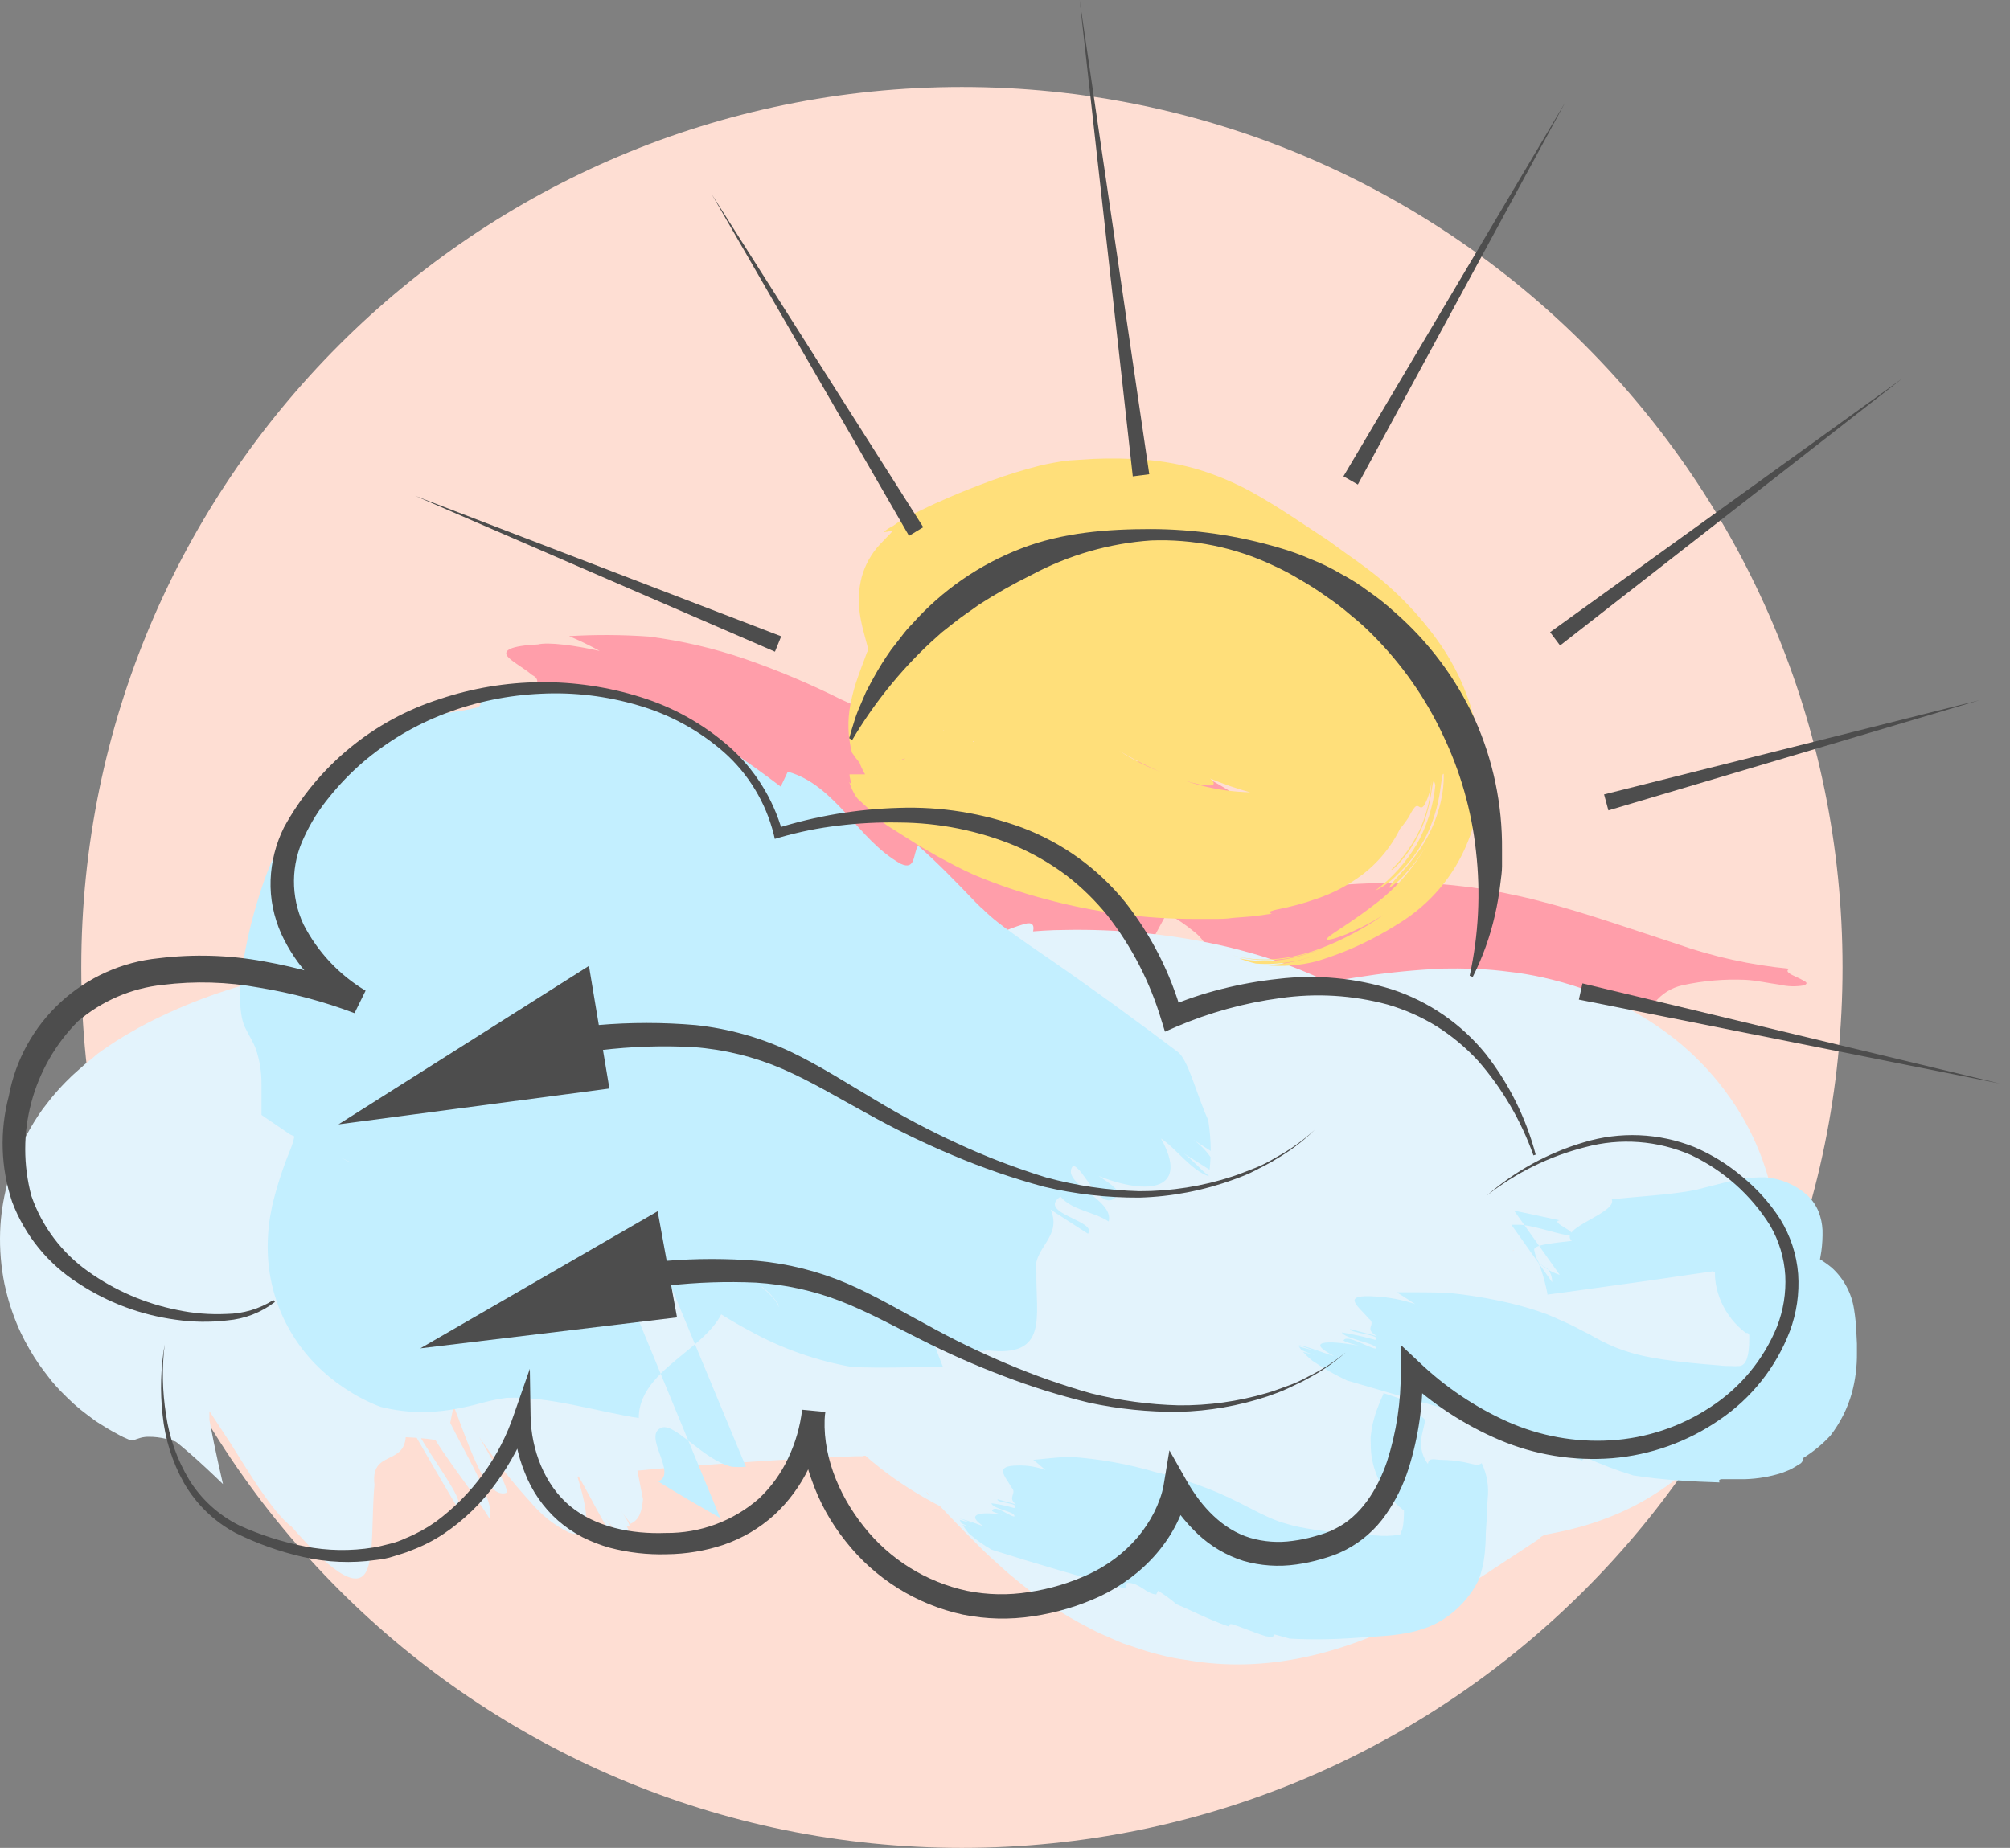
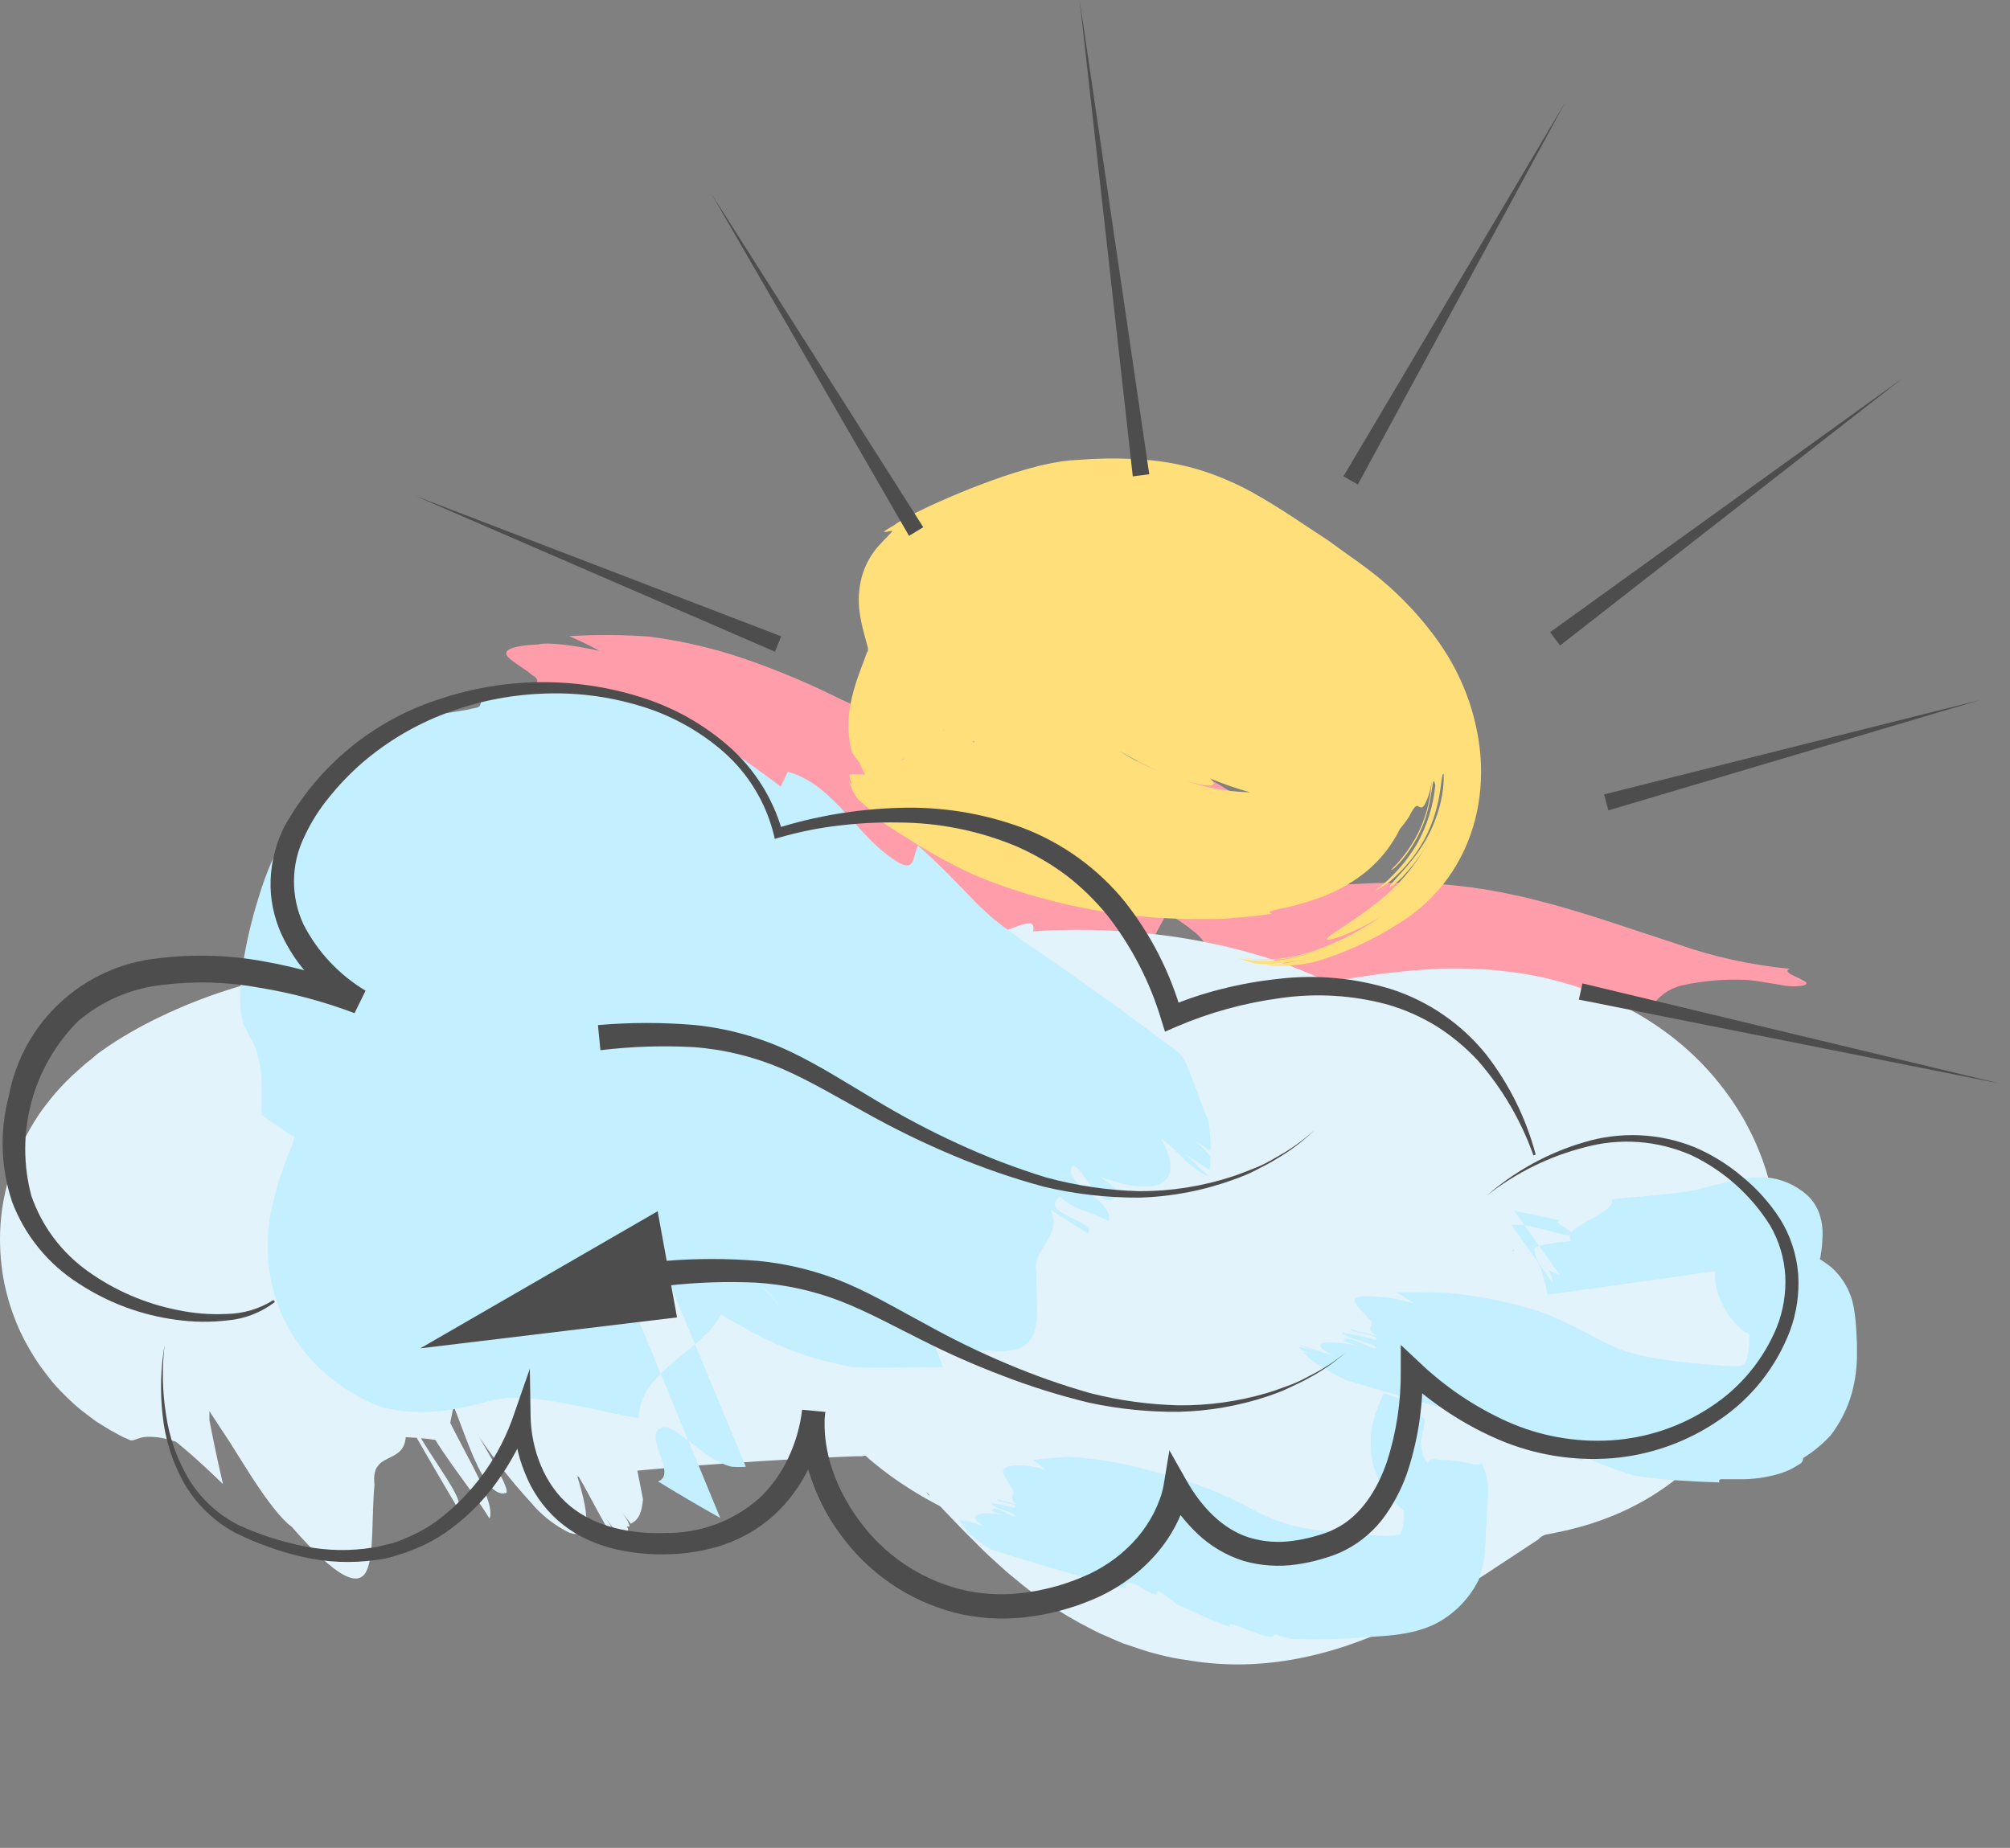
<svg xmlns="http://www.w3.org/2000/svg" width="87" height="80" viewBox="0 0 87 80" fill="none">
  <rect x="0" y="0" width="87" height="80" fill="#808080" stroke="none" />
-   <path d="M41.635 80C62.687 80 79.752 62.935 79.752 41.883C79.752 20.831 62.687 3.766 41.635 3.766C20.583 3.766 3.518 20.831 3.518 41.883C3.518 62.935 20.583 80 41.635 80Z" fill="#FEDED3" />
  <path d="M33.215 36.524C33.284 36.398 33.154 36.164 33.482 36.258C34.497 36.589 35.04 37.413 36.062 37.791L36.242 37.636C36.941 38.115 37.657 38.648 38.402 39.177L38.55 39.253L40.752 36.373C40.708 36.351 40.667 36.32 40.634 36.283C40.615 36.264 40.598 36.244 40.583 36.222C40.565 36.197 40.565 36.222 40.558 36.193C40.545 36.179 40.536 36.162 40.533 36.143C40.536 36.154 40.536 36.167 40.533 36.179C40.489 36.428 40.38 36.662 40.216 36.855C40.159 36.94 40.095 37.021 40.025 37.097C39.983 37.142 39.943 37.19 39.907 37.241L39.773 37.399C39.684 37.503 39.59 37.604 39.493 37.698C39.395 37.791 39.399 37.781 39.338 37.849L39.151 38.04C39.025 38.166 38.899 38.288 38.766 38.4L38.568 38.576L38.467 38.659L38.424 38.695L38.445 38.716C38.522 38.797 38.593 38.882 38.658 38.972C38.751 39.091 38.848 39.227 38.956 39.379L39.039 39.494L39.194 39.721L39.514 40.196C39.737 40.52 39.957 40.847 40.187 41.157C40.616 41.762 41.098 42.328 41.627 42.848C41.627 42.712 41.627 42.611 41.843 42.776C42.316 43.201 42.834 43.572 43.387 43.885C43.693 44.044 44.017 44.165 44.352 44.245C44.716 44.364 45.1 44.412 45.482 44.385C45.711 44.37 45.937 44.328 46.155 44.259C46.206 44.237 46.252 44.204 46.288 44.162C46.325 44.119 46.35 44.069 46.364 44.015C46.926 43.848 47.458 43.59 47.937 43.252C48.312 42.919 48.652 42.548 48.952 42.147C49.274 41.702 49.569 41.24 49.837 40.761C50.111 40.282 50.377 39.76 50.629 39.321L50.723 39.152L50.762 39.069L50.838 38.925L50.942 38.709C50.942 38.688 50.964 38.655 50.942 38.659L50.895 38.608L50.701 38.403C50.594 38.3 50.492 38.192 50.395 38.079C50.232 37.89 50.083 37.689 49.949 37.478C49.901 37.408 49.858 37.334 49.819 37.259C49.819 37.219 49.787 37.179 49.773 37.143C49.761 37.121 49.752 37.098 49.744 37.075L49.722 36.999V36.96C49.72 36.94 49.72 36.919 49.722 36.899C49.722 36.899 49.722 36.92 49.722 36.924C49.713 36.957 49.701 36.99 49.686 37.021V37.046C49.888 36.686 47.948 40.17 48.768 38.698L48.819 38.72L48.916 38.76L49.107 38.842C49.618 39.065 50.104 39.299 50.546 39.562C50.946 39.782 51.324 40.039 51.677 40.329C51.94 40.529 52.148 40.793 52.281 41.096C52.431 41.65 52.675 42.175 53.001 42.647C53.26 42.991 53.59 43.276 53.969 43.482C54.299 43.665 54.658 43.787 55.031 43.842C55.51 43.903 55.995 43.893 56.471 43.813L57.49 43.662C58.56 43.36 59.653 43.145 60.758 43.018C62.309 42.913 64.202 43.428 65.667 43.874C65.667 43.439 66.6 43.381 67.492 43.342C68.385 43.302 69.22 43.259 68.986 42.737C69.99 43.097 71.473 43.615 71.617 43.41C71.921 43.025 72.35 42.757 72.83 42.654C73.722 42.459 74.635 42.381 75.548 42.42C76.005 42.442 76.563 42.568 77.041 42.632C77.382 42.712 77.734 42.721 78.078 42.661C78.229 42.6 78.215 42.542 78.118 42.485C78.001 42.416 77.881 42.355 77.758 42.301C77.484 42.175 77.232 42.053 77.455 41.941C75.788 41.782 74.147 41.419 72.567 40.861L69.767 39.937C68.788 39.62 67.759 39.292 66.661 39.015C66.124 38.867 65.549 38.749 64.98 38.63C64.692 38.572 64.393 38.529 64.098 38.479C63.803 38.428 63.504 38.389 63.198 38.36C62.593 38.288 61.971 38.238 61.37 38.227C60.769 38.216 60.193 38.227 59.631 38.227C58.512 38.266 57.472 38.349 56.507 38.403L56.147 38.421H55.96L55.935 38.914V39.155L55.917 39.375C55.917 39.505 55.888 39.63 55.873 39.735C55.841 40.037 55.775 40.334 55.675 40.62L55.654 40.685C55.618 40.768 55.694 40.584 55.686 40.606V40.631C55.686 40.667 55.654 40.7 55.636 40.736C55.618 40.771 55.596 40.805 55.571 40.836C55.542 40.876 55.571 40.836 55.69 40.75C55.956 40.587 56.239 40.455 56.536 40.358C56.698 40.293 56.863 40.235 57.029 40.185L57.389 40.073L57.806 39.951L57.893 39.926V39.893C57.865 39.837 57.842 39.778 57.824 39.717L57.76 39.512C57.734 39.425 57.702 39.339 57.669 39.245C57.523 38.814 57.336 38.397 57.112 38C56.583 37.089 55.898 36.277 55.089 35.603C54.287 34.931 53.424 34.336 52.512 33.825C52.285 33.695 52.054 33.569 51.821 33.443L51.623 33.342C51.465 33.266 51.304 33.197 51.14 33.137C51.054 33.108 50.978 33.08 50.885 33.054C50.791 33.029 50.694 33.008 50.597 32.99C49.726 32.815 48.822 32.942 48.034 33.35C47.915 33.407 47.8 33.472 47.674 33.537C47.548 33.602 47.501 33.648 47.419 33.71L47.174 33.889L46.99 34.048L46.81 34.21L46.67 34.354C46.576 34.451 46.483 34.552 46.418 34.631C46.167 34.925 45.936 35.235 45.727 35.56L45.658 35.664L45.63 35.707L45.608 35.75L45.59 35.794L45.55 35.88C45.522 35.938 45.493 36.002 45.457 36.064C45.423 36.128 45.37 36.181 45.306 36.215C45.272 36.221 45.238 36.218 45.205 36.206C45.173 36.195 45.145 36.176 45.122 36.15C45.022 36.051 44.932 35.941 44.856 35.822L44.568 35.387C44.409 35.149 44.23 34.894 44.021 34.617L43.848 34.397L43.646 34.156L43.387 33.882C43.29 33.782 43.15 33.656 43.027 33.551L42.75 33.339L42.602 33.238L42.523 33.188L42.405 33.119C42.243 33.03 42.076 32.951 41.904 32.882L41.84 32.856L41.739 32.824C41.67 32.8 41.601 32.779 41.53 32.763C41.39 32.724 41.249 32.694 41.105 32.673C40.757 32.621 40.403 32.621 40.054 32.673C39.686 32.733 39.331 32.855 39.003 33.033C38.843 33.116 38.688 33.211 38.542 33.317L38.438 33.396L38.366 33.454L38.229 33.576C38.05 33.745 37.886 33.929 37.74 34.127L41.883 33.17C39.759 32.018 37.923 31.039 36.818 30.466L36.397 30.276C35.062 29.607 33.684 29.026 32.272 28.537C30.91 28.067 29.502 27.739 28.072 27.558C26.927 27.477 25.777 27.471 24.631 27.54C25.083 27.73 25.526 27.944 25.955 28.181C24.876 27.94 23.731 27.789 23.285 27.9C22.068 27.961 21.805 28.163 21.946 28.386C22.086 28.609 22.63 28.886 23.026 29.218C23.623 29.527 22.752 29.808 23.681 30.175C22.997 30.078 22.651 30.042 21.96 29.984C21.913 30.103 22.446 30.096 22.925 30.135C23.404 30.175 23.832 30.24 23.573 30.398C22.925 30.225 22.176 30.305 21.496 30.272C21.607 30.431 22.191 30.488 22.734 30.567C23.277 30.646 23.767 30.744 23.695 30.891C23.329 30.833 22.968 30.748 22.615 30.636C22.176 30.535 21.759 30.477 21.687 30.675C21.658 30.747 22.324 30.801 22.658 30.837C21.939 30.774 21.215 30.862 20.531 31.093C20.229 31.258 20.423 31.453 21.316 31.68C20.6 31.581 19.877 31.554 19.156 31.597V31.597C19.484 31.597 20.052 31.64 20.355 31.643C19.995 31.643 19.61 31.643 19.239 31.669C19.305 31.723 19.373 31.773 19.444 31.82C19.723 31.855 20.002 31.875 20.283 31.881C20.042 31.881 19.793 31.881 19.563 31.881C19.75 31.996 19.962 32.111 20.193 32.223C21.06 32.457 21.849 32.871 22.302 32.918C24.172 33.178 26.013 33.619 27.798 34.235C29.649 34.887 31.458 35.652 33.215 36.524V36.524Z" fill="#FF9EAA" />
-   <path d="M27.378 58.028C27.241 57.614 26.86 57.286 27.14 56.973C27.655 56.577 28.343 56.71 28.854 56.93C29.116 57.038 29.351 57.16 29.548 57.247C29.736 57.332 29.948 57.348 30.146 57.29C30.208 57.064 30.273 56.837 30.34 56.609C30.488 56.709 30.62 56.831 30.733 56.969C30.775 57.022 30.811 57.08 30.837 57.142C30.84 57.169 30.84 57.195 30.837 57.221V57.254C30.837 57.254 30.837 57.254 30.837 57.236L30.938 57.031C31.078 56.754 31.229 56.48 31.398 56.174C31.568 55.868 31.758 55.573 31.946 55.267L32.021 55.155C31.391 56.124 33.432 52.996 30.61 57.315H30.661H30.725L30.988 57.279L31.251 57.247C31.294 57.243 31.337 57.243 31.381 57.247L31.481 57.283L32.291 57.553L35.207 58.535L37.467 59.093L45.155 60.781L45.339 60.828C45.393 60.828 45.483 60.864 45.476 60.853L45.562 60.835C45.62 60.835 45.677 60.81 45.738 60.803C45.854 60.778 45.972 60.76 46.098 60.742C46.343 60.703 46.589 60.678 46.836 60.666C47.307 60.635 47.78 60.635 48.251 60.666C48.269 60.407 48.305 60.169 48.474 60.115C48.53 60.112 48.587 60.112 48.643 60.115H48.73C48.781 60.127 48.83 60.149 48.873 60.18L48.902 60.202L49.003 60.259C49.165 60.353 49.428 60.5 49.781 60.68C50.711 61.151 51.686 61.526 52.692 61.8C54.463 62.262 56.293 62.447 58.12 62.35L58.613 62.286C58.779 62.264 58.908 62.239 59.056 62.217L59.484 62.142L59.862 62.066C59.986 62.013 60.093 61.928 60.175 61.821C60.256 61.714 60.308 61.587 60.327 61.454C61.047 61.371 61.536 61.321 61.957 61.296C62.133 61.296 62.335 61.296 62.447 61.296C62.558 61.296 62.587 61.296 62.63 61.296L62.756 61.318L62.799 61.3L62.839 61.271L62.857 61.253C62.857 60.968 62.857 60.67 62.893 60.374L62.933 59.932L62.954 59.611C62.954 59.406 62.99 59.197 63.023 58.989L63.077 58.672L63.17 58.078L63.249 57.682C63.372 57.129 63.557 56.592 63.8 56.08C64.058 55.527 64.414 55.024 64.851 54.597C65.049 54.407 65.275 54.247 65.521 54.122H65.542L65.283 54.241H65.305H65.247H65.132C64.721 54.271 64.308 54.245 63.904 54.166L63.631 54.119L63.296 54.057L62.915 53.975L62.458 53.87L61.885 53.73L61.23 53.557L60.283 53.298L59.243 52.996L58.426 52.758C58.428 52.782 58.428 52.806 58.426 52.83V52.888V52.916L58.667 52.992L59.747 53.352L63.077 54.45L64.07 54.788L64.588 54.972L64.948 55.108L65.182 55.202L65.337 55.267L65.553 55.371C65.643 55.418 65.704 55.458 65.722 55.468C65.74 55.479 65.722 55.468 65.65 55.382C65.604 55.32 65.562 55.255 65.524 55.188C65.499 55.141 65.474 55.098 65.452 55.051C65.431 55.004 65.377 54.903 65.348 54.828C65.173 54.418 65.026 53.997 64.909 53.568C64.765 53.064 64.596 52.402 64.433 51.596L64.311 50.951L64.167 50.185L64.016 49.299L63.833 48.219H63.796H63.728L63.109 48.356L62.803 48.428L62.727 48.446H62.691H62.663C62.663 48.446 62.663 48.446 62.663 48.471L62.511 48.511C62.104 48.604 61.704 48.724 61.313 48.871C60.919 49.017 60.534 49.184 60.157 49.371C59.798 49.555 59.405 49.731 59.042 49.958C58.678 50.185 58.322 50.379 57.962 50.613L57.436 50.973C57.297 51.06 57.163 51.156 57.037 51.261C56.968 51.333 56.879 51.426 56.828 51.491L56.681 51.689C56.479 51.956 56.249 52.247 55.982 52.539C55.708 52.851 55.389 53.122 55.036 53.341C54.856 53.449 54.656 53.521 54.449 53.554C54.252 53.576 54.053 53.561 53.862 53.51C53.477 53.394 53.112 53.217 52.782 52.985L52.232 52.625L51.937 52.427L51.778 52.333L51.739 52.308L51.71 52.29L51.641 52.233L51.357 52.006L51.069 51.783L50.925 51.675L50.734 51.542C50.479 51.365 50.216 51.182 49.95 51.034C49.612 50.841 49.265 50.666 48.909 50.508L48.636 50.39L48.575 50.365H48.553H48.474C48.432 50.36 48.39 50.36 48.348 50.365C48.336 50.361 48.324 50.361 48.312 50.365C48.312 50.365 48.312 50.365 48.312 50.383L48.2 50.562C47.923 51.027 47.617 51.473 47.34 51.858C47.189 52.056 47.052 52.236 46.912 52.409L46.854 52.47L46.829 52.503C50.094 48.648 47.736 51.423 48.467 50.566L48.503 50.48L48.539 50.397C48.539 50.368 48.578 50.336 48.539 50.321C48.251 50.062 47.956 49.792 47.722 49.544C47.51 49.292 47.284 49.051 47.045 48.824C46.743 48.578 46.413 48.369 46.062 48.201C45.69 48.029 45.305 47.885 44.91 47.769C43.268 47.334 41.569 47.155 39.871 47.237C39.321 47.287 38.792 47.359 38.241 47.435L37.442 47.564C37.186 47.608 36.884 47.658 36.722 47.701L34.444 48.219C32.928 48.558 31.434 48.867 29.97 49.101C27.792 49.367 25.29 49.504 22.828 49.648C22.512 49.666 22.137 49.691 21.749 49.735C21.291 49.785 20.837 49.868 20.392 49.983C20.045 50.071 19.707 50.191 19.384 50.343C19.269 50.401 19.164 50.458 19.045 50.526C18.927 50.595 18.772 50.706 18.639 50.807C18.471 50.941 18.312 51.085 18.164 51.239C18.067 51.343 17.977 51.452 17.894 51.567L17.768 51.739C17.732 51.797 17.692 51.855 17.645 51.938C17.554 52.096 17.474 52.261 17.404 52.431C17.18 52.995 17.097 53.605 17.163 54.209C17.226 54.781 17.414 55.333 17.714 55.825C17.987 56.267 18.328 56.663 18.725 56.998L18.822 57.077L18.974 57.193C19.081 57.272 19.193 57.351 19.308 57.423C19.41 57.489 19.516 57.549 19.625 57.603C19.726 57.657 19.83 57.707 19.931 57.754C20.133 57.844 20.291 57.898 20.478 57.963C20.665 58.028 20.788 58.053 20.95 58.092C21.423 58.204 21.904 58.275 22.389 58.305C23.17 58.355 23.786 58.341 24.319 58.33C24.128 57.718 24.65 57.142 25.398 56.624C25.8 56.349 26.231 56.12 26.683 55.94C27.135 55.738 27.629 55.648 28.123 55.677C28.385 55.704 28.635 55.804 28.843 55.965C28.958 56.051 29.064 56.15 29.156 56.26C29.239 56.373 29.329 56.48 29.426 56.581C29.552 56.732 29.716 56.848 29.901 56.916C30.087 56.983 30.287 57.001 30.481 56.966C30.627 56.937 30.766 56.877 30.887 56.789C30.997 56.704 31.093 56.602 31.172 56.487C31.253 56.369 31.322 56.242 31.377 56.109L31.467 55.904L31.524 55.8L31.557 55.749V55.724C31.589 55.67 31.575 55.688 31.575 55.688C31.586 55.691 31.596 55.698 31.604 55.706C31.636 55.724 31.694 55.742 31.755 55.767C31.951 55.814 32.151 55.841 32.352 55.846C32.908 55.853 33.462 55.78 33.997 55.63C35.106 55.317 35.955 54.806 35.905 54.446C35.759 53.162 35.94 51.862 36.43 50.667C36.995 49.191 38.05 47.532 39.85 45.174C40.617 44.328 41.779 43.429 42.769 42.557C43.221 42.176 43.654 41.771 44.065 41.344C44.336 41.085 44.55 40.771 44.691 40.423C44.813 40.002 44.655 39.919 44.356 39.998C43.986 40.104 43.625 40.239 43.276 40.401C42.503 40.743 41.732 41.024 41.901 40.333C40.571 41.712 39.137 42.986 37.611 44.145C36.328 45.134 34.94 45.979 33.472 46.664C33.046 46.86 32.604 47.018 32.151 47.136H32.115C32.115 47.136 32.115 47.136 32.115 47.154V47.233C32.154 47.446 32.19 47.661 32.223 47.877C32.255 48.093 32.277 48.313 32.298 48.532C32.32 48.752 32.331 48.975 32.359 49.177C32.41 49.596 32.435 50.018 32.435 50.44C32.527 51.862 32.38 53.289 32 54.662C31.96 54.792 31.899 54.932 31.852 55.047C31.819 55.151 31.778 55.252 31.73 55.35C31.704 55.4 31.676 55.45 31.647 55.501L31.604 55.573L31.578 55.623C31.543 55.694 31.501 55.762 31.453 55.825L31.377 55.918L31.337 55.969C31.307 56.006 31.274 56.04 31.236 56.07L31.208 56.095L31.28 56.062C31.28 56.062 31.28 56.062 31.319 56.062L31.413 56.026C31.469 56.008 31.527 55.995 31.586 55.987V55.987C35.437 55.22 22.976 57.707 40.224 54.266L40.188 54.086L40.105 53.726C40.048 53.492 39.983 53.258 39.915 53.025C39.766 52.518 39.584 52.021 39.371 51.538C39.26 51.282 39.151 51.041 39.011 50.786C38.871 50.53 38.73 50.267 38.576 50.012C38.273 49.497 37.931 49.006 37.553 48.543C37.366 48.309 37.168 48.079 36.967 47.856C36.765 47.633 36.564 47.438 36.351 47.237C36.139 47.035 35.923 46.844 35.703 46.661C35.484 46.477 35.282 46.326 35.063 46.164C34.653 45.863 34.227 45.587 33.785 45.336C33.053 44.921 32.284 44.573 31.488 44.296C31.165 44.184 30.833 44.08 30.506 43.99C30.178 43.9 29.937 43.846 29.649 43.781L29.261 43.706L28.901 43.641L28.541 43.587L28.217 43.544C27.763 43.486 27.41 43.465 27.029 43.439C26.701 43.439 26.349 43.411 26.071 43.411C25.474 43.411 24.992 43.411 24.574 43.432L22.994 43.511H22.962C22.962 43.511 22.962 43.483 22.962 43.54C22.962 44.393 22.962 45.185 22.908 46.009L22.875 46.621V47.071C22.875 47.373 22.846 47.672 22.821 47.975L22.749 48.846C22.731 49.076 22.713 49.306 22.688 49.54C22.49 51.383 22.195 52.467 21.903 53.071C21.875 53.14 21.81 53.233 21.792 53.276C21.766 53.326 21.735 53.373 21.702 53.417L21.673 53.453L22.728 52.117C22.659 52.208 22.587 52.294 22.515 52.38C22.382 52.542 22.242 52.701 22.123 52.83C21.815 53.216 21.422 53.526 20.975 53.734C20.867 53.766 20.834 53.734 20.888 53.759L20.939 53.784C20.972 53.801 21.003 53.822 21.032 53.845C21.058 53.863 21.065 53.878 21.101 53.906L21.194 54C21.543 54.461 21.814 54.975 21.997 55.523C22.54 56.962 23.052 59.075 23.527 61.929L23.71 63.07L23.8 63.664L23.84 63.963C23.842 63.993 23.842 64.023 23.84 64.053V64.053H23.869L24.041 64.028L25.798 63.841L27.598 63.668C28.797 63.555 29.997 63.457 31.197 63.373C32.397 63.289 33.596 63.213 34.796 63.146L36.596 63.063L37.05 63.045H37.276H37.323C37.323 63.045 37.467 62.991 37.489 63.045L37.604 63.146C37.654 63.193 37.669 63.207 37.802 63.315C38.021 63.495 38.245 63.675 38.435 63.812C38.849 64.118 39.202 64.348 39.555 64.568C40.136 64.924 40.737 65.247 41.354 65.536L41.75 65.716L41.945 65.802C41.225 67.48 48.215 51.207 45.256 58.096V58.125L45.234 58.179L45.191 58.29C45.129 58.436 45.057 58.577 44.975 58.712C44.936 58.78 44.896 58.845 44.853 58.906L44.785 58.999C44.756 59.035 44.731 59.072 44.709 59.111C44.465 59.534 44.183 59.934 43.867 60.306C43.791 60.396 43.712 60.486 43.629 60.572L40.228 64.744L40.149 64.686C40.149 64.658 40.091 64.6 40.095 64.589L40.508 65.018L41.459 66.011C41.797 66.371 42.179 66.731 42.578 67.138C42.776 67.336 42.992 67.519 43.208 67.721C43.424 67.922 43.651 68.124 43.888 68.311C44.881 69.154 45.968 69.879 47.128 70.471C47.282 70.55 47.434 70.633 47.596 70.708L48.085 70.921C48.251 70.993 48.413 71.068 48.582 71.137L49.111 71.313C49.472 71.443 49.84 71.553 50.212 71.644C50.601 71.745 50.995 71.821 51.393 71.871C54.683 72.447 58.232 71.695 61.903 69.61C62.36 69.351 62.825 69.096 63.285 68.797C63.746 68.498 64.21 68.218 64.671 67.904L66.025 67.015L66.543 66.673C66.557 66.667 66.571 66.659 66.582 66.648C66.668 66.545 66.784 66.471 66.913 66.436V66.436L67.072 66.407L67.432 66.335C67.684 66.285 67.993 66.213 68.339 66.119C68.771 66.002 69.196 65.861 69.613 65.698C70.261 65.448 70.885 65.139 71.478 64.776C73.186 63.729 74.576 62.236 75.498 60.457C75.784 59.904 76.024 59.329 76.218 58.737L76.355 58.294C76.445 57.981 76.581 57.524 76.715 56.879C76.895 56.035 76.989 55.173 76.995 54.309C77.001 53.08 76.816 51.858 76.448 50.685C76.347 50.368 76.236 50.062 76.11 49.76C76.045 49.605 75.987 49.465 75.912 49.303C75.836 49.141 75.754 48.975 75.671 48.817C75.588 48.658 75.498 48.489 75.415 48.349L75.16 47.935C75.07 47.798 74.98 47.661 74.89 47.532L74.627 47.172C74.02 46.367 73.315 45.642 72.529 45.012C71.924 44.53 71.278 44.102 70.599 43.731C69.526 43.152 68.385 42.711 67.201 42.417C66.698 42.29 66.189 42.189 65.675 42.115C65.229 42.057 64.761 42 64.322 41.971C63.883 41.942 63.476 41.928 63.091 41.928C62.706 41.928 62.328 41.928 61.993 41.956C60.892 42.021 59.796 42.141 58.707 42.316C57.883 42.446 57.289 42.532 57.019 42.554H56.922H56.864C56.859 42.631 56.859 42.708 56.864 42.784C56.864 43.144 56.864 43.504 56.864 43.843C56.864 44.019 56.843 44.203 56.828 44.375L56.806 44.638V44.822C56.806 45.07 56.77 45.318 56.738 45.57C56.738 45.693 56.699 45.819 56.677 45.93L56.645 46.189C56.619 46.358 56.587 46.531 56.544 46.704L56.508 46.834L56.421 47.194V47.215L56.486 47.024L56.58 46.769L56.738 46.362L56.861 46.071L57.012 45.729L57.213 45.275L57.465 44.728L57.825 44.008L58.286 43.054C58.361 42.9 58.333 42.953 58.34 42.943L58.196 42.871L57.836 42.691L57.336 42.446C56.66 42.129 55.968 41.849 55.262 41.607C54.902 41.489 54.542 41.37 54.204 41.276C53.866 41.183 53.545 41.093 53.229 41.017C52.025 40.729 50.803 40.523 49.572 40.401C48.404 40.283 47.229 40.236 46.055 40.261C45.472 40.261 44.885 40.308 44.306 40.351C44.018 40.38 43.73 40.401 43.438 40.438L43.007 40.488L42.776 40.52C42.554 40.552 42.339 40.624 42.143 40.733C42.08 40.631 42.009 40.534 41.93 40.445C41.892 40.403 41.85 40.364 41.804 40.33L41.768 40.301L41.714 40.261L41.203 39.941C41.02 39.829 40.843 39.732 40.667 39.631C39.425 38.936 38.115 38.369 36.758 37.94C35.605 37.567 34.426 37.283 33.231 37.09C31.208 36.767 29.154 36.685 27.112 36.845C25.566 36.962 24.033 37.202 22.526 37.565C21.939 37.734 21.36 37.925 20.78 38.13C19.891 38.422 19.018 38.765 18.167 39.156C17.724 39.358 17.26 39.592 16.807 39.836C16.231 40.149 15.673 40.494 15.136 40.869C14.795 41.111 14.417 41.395 13.988 41.762C13.443 42.232 12.94 42.749 12.484 43.306C11.74 44.216 11.143 45.236 10.713 46.33C10.194 47.667 9.949 49.096 9.993 50.53C10.007 51.022 10.054 51.513 10.133 51.999C10.215 52.464 10.324 52.925 10.461 53.377C10.593 53.8 10.75 54.215 10.932 54.619C11.1 54.989 11.288 55.349 11.494 55.699C11.682 56.017 11.886 56.324 12.106 56.62C12.8 57.562 13.639 58.389 14.589 59.072C15.729 59.938 17.01 60.6 18.376 61.029L22.746 41.888C20.9 41.608 19.031 41.509 17.167 41.593C15.382 41.67 13.608 41.911 11.868 42.313C9.958 42.737 8.109 43.405 6.368 44.3L6.009 44.49L5.573 44.739C5.256 44.926 4.889 45.145 4.414 45.484C4.302 45.559 4.158 45.667 4.054 45.765C3.95 45.862 3.759 45.995 3.619 46.124C3.478 46.254 3.287 46.413 3.115 46.574L2.827 46.859L2.686 47.006L2.524 47.183C2.413 47.309 2.305 47.431 2.2 47.561C2.096 47.69 1.959 47.867 1.84 48.025C1.574 48.399 1.333 48.791 1.121 49.198C0.487 50.388 0.111 51.698 0.019 53.042C-0.028 53.802 0.013 54.564 0.142 55.314C0.174 55.505 0.21 55.674 0.25 55.832C0.289 55.99 0.332 56.16 0.379 56.322C0.475 56.648 0.588 56.968 0.717 57.283L0.815 57.513L0.897 57.693C0.955 57.815 1.016 57.934 1.077 58.053C1.203 58.29 1.34 58.524 1.48 58.751C1.549 58.859 1.635 58.989 1.693 59.072L1.869 59.313C1.988 59.475 2.114 59.629 2.229 59.784L2.427 60.011L2.528 60.119L2.603 60.202C2.708 60.31 2.812 60.41 2.917 60.515C3.099 60.695 3.29 60.867 3.489 61.029C3.662 61.17 3.849 61.3 4.014 61.429C4.18 61.559 4.299 61.62 4.443 61.713C4.752 61.911 4.943 62.008 5.188 62.142L5.274 62.185L5.328 62.214L5.436 62.261L5.652 62.358H5.753C5.857 62.322 5.969 62.282 6.088 62.246C6.205 62.215 6.326 62.2 6.448 62.203C6.69 62.202 6.932 62.231 7.168 62.289C7.292 62.318 7.422 62.354 7.556 62.397C7.603 62.397 7.74 62.516 7.851 62.61L8.211 62.916C8.686 63.33 9.172 63.787 9.651 64.251C9.507 63.625 9.374 63.027 9.259 62.469C9.205 62.192 9.151 61.926 9.1 61.667L9.064 61.476C9.064 61.422 9.064 61.386 9.064 61.343V61.094L9.968 62.469C10.299 62.998 10.627 63.528 10.94 64.01C11.57 64.971 12.156 65.755 12.628 66.101C14.647 68.415 15.536 68.703 15.867 68.005C16.198 67.307 16.076 65.701 16.209 64.28C15.99 62.48 18.12 63.808 17.429 61.199C18.369 62.815 18.826 63.628 19.773 65.223C20.133 65.129 19.301 63.967 18.599 62.872C17.897 61.778 17.311 60.76 18.142 61.019C18.862 62.7 20.24 64.201 21.187 65.741C21.417 65.223 20.662 63.848 19.967 62.527C19.272 61.206 18.624 59.964 19.099 59.845C19.459 60.227 19.863 61.523 20.323 62.667C20.784 63.812 21.306 64.802 21.896 64.636C22.13 64.571 21.205 63.02 20.741 62.214C21.422 63.217 22.175 64.17 22.994 65.064C23.446 65.604 24.007 66.043 24.639 66.353C25.042 66.49 25.294 66.375 25.359 65.993C25.424 65.612 25.308 64.913 24.934 63.74C25.362 64.434 25.798 65.32 26.19 65.993L26.334 66.238L26.457 66.436L26.626 66.698C26.654 66.727 26.716 66.77 26.759 66.806C26.857 66.873 26.969 66.915 27.086 66.929V66.911C26.969 66.865 26.866 66.789 26.788 66.691L26.719 66.612C26.694 66.583 26.719 66.591 26.719 66.58C26.719 66.58 26.719 66.537 26.698 66.515C26.634 66.385 26.563 66.259 26.485 66.137C26.385 65.964 26.291 65.828 26.194 65.691L26.521 66.13C26.608 66.234 26.716 66.378 26.759 66.421L26.809 66.486C26.809 66.486 26.784 66.486 26.809 66.504C26.895 66.586 26.994 66.654 27.101 66.706C27.13 66.544 27.155 66.375 27.191 66.198L27.13 66.087H27.194H27.245C27.245 66.087 27.245 66.058 27.245 66.047C27.239 66.019 27.23 65.991 27.22 65.964C27.22 65.964 27.187 65.892 27.166 65.849C27.144 65.806 27.115 65.763 27.086 65.719C27.02 65.609 26.948 65.502 26.87 65.399L27.072 65.673L27.234 65.878C27.266 65.913 27.296 65.951 27.324 65.99V65.99L27.284 65.968C27.68 65.809 27.785 65.406 27.831 64.906C27.626 63.859 27.425 62.829 27.245 61.922C27.107 61.049 26.843 60.201 26.464 59.403L24.858 56.437C24.297 55.407 23.707 54.349 23.026 53.197L22.767 52.765L22.45 52.261C22.163 51.812 21.853 51.354 21.543 50.908C20.924 50.013 20.24 49.164 19.499 48.367C18.761 47.576 17.936 46.871 17.041 46.265C16.595 45.966 16.13 45.697 15.648 45.462C15.399 45.343 15.151 45.228 14.895 45.12L14.798 45.081C14.766 45.081 14.723 45.045 14.751 45.081L14.809 45.149L11.21 51.596L11.08 51.833C10.994 51.984 10.882 52.15 10.796 52.287C10.536 52.728 10.215 53.13 9.842 53.482C9.784 53.534 9.721 53.581 9.655 53.622C9.611 53.653 9.564 53.678 9.514 53.698C9.491 53.71 9.465 53.719 9.439 53.723V53.723C9.52 53.741 9.598 53.773 9.669 53.816C9.822 53.915 9.965 54.03 10.094 54.158C10.528 54.611 10.913 55.11 11.242 55.645C11.681 56.325 12.16 57.164 12.775 58.348L13.268 59.327L13.988 60.767L14.064 60.914C14.161 61.109 14.258 61.307 14.348 61.505C14.438 61.703 14.521 61.901 14.604 62.102L14.723 62.404V62.433H14.762C14.924 62.412 15.421 62.315 15.961 62.268C17.084 62.161 18.217 62.211 19.326 62.415L22.206 47.949C22.051 48.523 21.808 49.07 21.486 49.569C21.418 49.672 21.342 49.769 21.259 49.861C21.194 49.939 21.123 50.012 21.047 50.08C20.942 50.176 20.82 50.251 20.687 50.3C20.608 50.325 20.586 50.3 20.636 50.321H20.683L20.903 50.404L20.971 50.433L21.122 50.508L21.295 50.617C21.615 50.838 21.913 51.09 22.184 51.369L22.443 51.642C22.537 51.739 22.62 51.837 22.71 51.945C22.915 52.168 23.07 52.391 23.3 52.665C24.388 54.125 25.385 55.652 26.284 57.236L26.766 58.074C26.892 58.298 26.845 58.215 26.856 58.229H26.885L26.953 58.197C27.04 58.15 27.202 58.089 27.378 58.028Z" fill="#E3F3FC" />
+   <path d="M27.378 58.028C27.241 57.614 26.86 57.286 27.14 56.973C27.655 56.577 28.343 56.71 28.854 56.93C29.116 57.038 29.351 57.16 29.548 57.247C29.736 57.332 29.948 57.348 30.146 57.29C30.208 57.064 30.273 56.837 30.34 56.609C30.488 56.709 30.62 56.831 30.733 56.969C30.775 57.022 30.811 57.08 30.837 57.142C30.84 57.169 30.84 57.195 30.837 57.221V57.254C30.837 57.254 30.837 57.254 30.837 57.236L30.938 57.031C31.078 56.754 31.229 56.48 31.398 56.174C31.568 55.868 31.758 55.573 31.946 55.267L32.021 55.155C31.391 56.124 33.432 52.996 30.61 57.315H30.661H30.725L30.988 57.279L31.251 57.247C31.294 57.243 31.337 57.243 31.381 57.247L31.481 57.283L32.291 57.553L35.207 58.535L37.467 59.093L45.155 60.781L45.339 60.828C45.393 60.828 45.483 60.864 45.476 60.853L45.562 60.835C45.62 60.835 45.677 60.81 45.738 60.803C45.854 60.778 45.972 60.76 46.098 60.742C46.343 60.703 46.589 60.678 46.836 60.666C47.307 60.635 47.78 60.635 48.251 60.666C48.269 60.407 48.305 60.169 48.474 60.115C48.53 60.112 48.587 60.112 48.643 60.115H48.73C48.781 60.127 48.83 60.149 48.873 60.18L48.902 60.202L49.003 60.259C49.165 60.353 49.428 60.5 49.781 60.68C50.711 61.151 51.686 61.526 52.692 61.8C54.463 62.262 56.293 62.447 58.12 62.35L58.613 62.286C58.779 62.264 58.908 62.239 59.056 62.217L59.484 62.142L59.862 62.066C59.986 62.013 60.093 61.928 60.175 61.821C60.256 61.714 60.308 61.587 60.327 61.454C61.047 61.371 61.536 61.321 61.957 61.296C62.133 61.296 62.335 61.296 62.447 61.296C62.558 61.296 62.587 61.296 62.63 61.296L62.756 61.318L62.799 61.3L62.839 61.271L62.857 61.253C62.857 60.968 62.857 60.67 62.893 60.374L62.933 59.932L62.954 59.611C62.954 59.406 62.99 59.197 63.023 58.989L63.077 58.672L63.17 58.078L63.249 57.682C63.372 57.129 63.557 56.592 63.8 56.08C64.058 55.527 64.414 55.024 64.851 54.597C65.049 54.407 65.275 54.247 65.521 54.122H65.542L65.283 54.241H65.305H65.247H65.132C64.721 54.271 64.308 54.245 63.904 54.166L63.631 54.119L63.296 54.057L62.915 53.975L62.458 53.87L61.885 53.73L61.23 53.557L60.283 53.298L59.243 52.996L58.426 52.758C58.428 52.782 58.428 52.806 58.426 52.83V52.888V52.916L58.667 52.992L59.747 53.352L63.077 54.45L64.07 54.788L64.588 54.972L64.948 55.108L65.182 55.202L65.337 55.267L65.553 55.371C65.643 55.418 65.704 55.458 65.722 55.468C65.74 55.479 65.722 55.468 65.65 55.382C65.604 55.32 65.562 55.255 65.524 55.188C65.499 55.141 65.474 55.098 65.452 55.051C65.431 55.004 65.377 54.903 65.348 54.828C65.173 54.418 65.026 53.997 64.909 53.568C64.765 53.064 64.596 52.402 64.433 51.596L64.311 50.951L64.167 50.185L64.016 49.299L63.833 48.219H63.796H63.728L63.109 48.356L62.803 48.428L62.727 48.446H62.691H62.663C62.663 48.446 62.663 48.446 62.663 48.471L62.511 48.511C62.104 48.604 61.704 48.724 61.313 48.871C60.919 49.017 60.534 49.184 60.157 49.371C59.798 49.555 59.405 49.731 59.042 49.958C58.678 50.185 58.322 50.379 57.962 50.613L57.436 50.973C57.297 51.06 57.163 51.156 57.037 51.261C56.968 51.333 56.879 51.426 56.828 51.491L56.681 51.689C56.479 51.956 56.249 52.247 55.982 52.539C55.708 52.851 55.389 53.122 55.036 53.341C54.856 53.449 54.656 53.521 54.449 53.554C54.252 53.576 54.053 53.561 53.862 53.51C53.477 53.394 53.112 53.217 52.782 52.985L52.232 52.625L51.937 52.427L51.778 52.333L51.739 52.308L51.71 52.29L51.641 52.233L51.357 52.006L51.069 51.783L50.925 51.675L50.734 51.542C50.479 51.365 50.216 51.182 49.95 51.034C49.612 50.841 49.265 50.666 48.909 50.508L48.636 50.39L48.575 50.365H48.553H48.474C48.432 50.36 48.39 50.36 48.348 50.365C48.336 50.361 48.324 50.361 48.312 50.365C48.312 50.365 48.312 50.365 48.312 50.383L48.2 50.562C47.923 51.027 47.617 51.473 47.34 51.858C47.189 52.056 47.052 52.236 46.912 52.409L46.854 52.47L46.829 52.503C50.094 48.648 47.736 51.423 48.467 50.566L48.503 50.48L48.539 50.397C48.539 50.368 48.578 50.336 48.539 50.321C48.251 50.062 47.956 49.792 47.722 49.544C47.51 49.292 47.284 49.051 47.045 48.824C46.743 48.578 46.413 48.369 46.062 48.201C45.69 48.029 45.305 47.885 44.91 47.769C43.268 47.334 41.569 47.155 39.871 47.237C39.321 47.287 38.792 47.359 38.241 47.435L37.442 47.564C37.186 47.608 36.884 47.658 36.722 47.701L34.444 48.219C32.928 48.558 31.434 48.867 29.97 49.101C27.792 49.367 25.29 49.504 22.828 49.648C22.512 49.666 22.137 49.691 21.749 49.735C21.291 49.785 20.837 49.868 20.392 49.983C20.045 50.071 19.707 50.191 19.384 50.343C19.269 50.401 19.164 50.458 19.045 50.526C18.927 50.595 18.772 50.706 18.639 50.807C18.471 50.941 18.312 51.085 18.164 51.239C18.067 51.343 17.977 51.452 17.894 51.567L17.768 51.739C17.732 51.797 17.692 51.855 17.645 51.938C17.554 52.096 17.474 52.261 17.404 52.431C17.18 52.995 17.097 53.605 17.163 54.209C17.226 54.781 17.414 55.333 17.714 55.825C17.987 56.267 18.328 56.663 18.725 56.998L18.822 57.077L18.974 57.193C19.081 57.272 19.193 57.351 19.308 57.423C19.41 57.489 19.516 57.549 19.625 57.603C19.726 57.657 19.83 57.707 19.931 57.754C20.133 57.844 20.291 57.898 20.478 57.963C20.665 58.028 20.788 58.053 20.95 58.092C21.423 58.204 21.904 58.275 22.389 58.305C23.17 58.355 23.786 58.341 24.319 58.33C24.128 57.718 24.65 57.142 25.398 56.624C25.8 56.349 26.231 56.12 26.683 55.94C27.135 55.738 27.629 55.648 28.123 55.677C28.385 55.704 28.635 55.804 28.843 55.965C28.958 56.051 29.064 56.15 29.156 56.26C29.239 56.373 29.329 56.48 29.426 56.581C29.552 56.732 29.716 56.848 29.901 56.916C30.087 56.983 30.287 57.001 30.481 56.966C30.627 56.937 30.766 56.877 30.887 56.789C30.997 56.704 31.093 56.602 31.172 56.487C31.253 56.369 31.322 56.242 31.377 56.109L31.467 55.904L31.524 55.8L31.557 55.749V55.724C31.589 55.67 31.575 55.688 31.575 55.688C31.586 55.691 31.596 55.698 31.604 55.706C31.636 55.724 31.694 55.742 31.755 55.767C31.951 55.814 32.151 55.841 32.352 55.846C32.908 55.853 33.462 55.78 33.997 55.63C35.106 55.317 35.955 54.806 35.905 54.446C35.759 53.162 35.94 51.862 36.43 50.667C36.995 49.191 38.05 47.532 39.85 45.174C40.617 44.328 41.779 43.429 42.769 42.557C43.221 42.176 43.654 41.771 44.065 41.344C44.336 41.085 44.55 40.771 44.691 40.423C44.813 40.002 44.655 39.919 44.356 39.998C43.986 40.104 43.625 40.239 43.276 40.401C42.503 40.743 41.732 41.024 41.901 40.333C40.571 41.712 39.137 42.986 37.611 44.145C36.328 45.134 34.94 45.979 33.472 46.664C33.046 46.86 32.604 47.018 32.151 47.136H32.115C32.115 47.136 32.115 47.136 32.115 47.154V47.233C32.154 47.446 32.19 47.661 32.223 47.877C32.255 48.093 32.277 48.313 32.298 48.532C32.32 48.752 32.331 48.975 32.359 49.177C32.41 49.596 32.435 50.018 32.435 50.44C32.527 51.862 32.38 53.289 32 54.662C31.96 54.792 31.899 54.932 31.852 55.047C31.819 55.151 31.778 55.252 31.73 55.35C31.704 55.4 31.676 55.45 31.647 55.501L31.604 55.573L31.578 55.623C31.543 55.694 31.501 55.762 31.453 55.825L31.377 55.918L31.337 55.969C31.307 56.006 31.274 56.04 31.236 56.07L31.208 56.095L31.28 56.062C31.28 56.062 31.28 56.062 31.319 56.062L31.413 56.026C31.469 56.008 31.527 55.995 31.586 55.987V55.987C35.437 55.22 22.976 57.707 40.224 54.266L40.188 54.086L40.105 53.726C40.048 53.492 39.983 53.258 39.915 53.025C39.766 52.518 39.584 52.021 39.371 51.538C39.26 51.282 39.151 51.041 39.011 50.786C38.871 50.53 38.73 50.267 38.576 50.012C38.273 49.497 37.931 49.006 37.553 48.543C37.366 48.309 37.168 48.079 36.967 47.856C36.765 47.633 36.564 47.438 36.351 47.237C36.139 47.035 35.923 46.844 35.703 46.661C35.484 46.477 35.282 46.326 35.063 46.164C34.653 45.863 34.227 45.587 33.785 45.336C31.165 44.184 30.833 44.08 30.506 43.99C30.178 43.9 29.937 43.846 29.649 43.781L29.261 43.706L28.901 43.641L28.541 43.587L28.217 43.544C27.763 43.486 27.41 43.465 27.029 43.439C26.701 43.439 26.349 43.411 26.071 43.411C25.474 43.411 24.992 43.411 24.574 43.432L22.994 43.511H22.962C22.962 43.511 22.962 43.483 22.962 43.54C22.962 44.393 22.962 45.185 22.908 46.009L22.875 46.621V47.071C22.875 47.373 22.846 47.672 22.821 47.975L22.749 48.846C22.731 49.076 22.713 49.306 22.688 49.54C22.49 51.383 22.195 52.467 21.903 53.071C21.875 53.14 21.81 53.233 21.792 53.276C21.766 53.326 21.735 53.373 21.702 53.417L21.673 53.453L22.728 52.117C22.659 52.208 22.587 52.294 22.515 52.38C22.382 52.542 22.242 52.701 22.123 52.83C21.815 53.216 21.422 53.526 20.975 53.734C20.867 53.766 20.834 53.734 20.888 53.759L20.939 53.784C20.972 53.801 21.003 53.822 21.032 53.845C21.058 53.863 21.065 53.878 21.101 53.906L21.194 54C21.543 54.461 21.814 54.975 21.997 55.523C22.54 56.962 23.052 59.075 23.527 61.929L23.71 63.07L23.8 63.664L23.84 63.963C23.842 63.993 23.842 64.023 23.84 64.053V64.053H23.869L24.041 64.028L25.798 63.841L27.598 63.668C28.797 63.555 29.997 63.457 31.197 63.373C32.397 63.289 33.596 63.213 34.796 63.146L36.596 63.063L37.05 63.045H37.276H37.323C37.323 63.045 37.467 62.991 37.489 63.045L37.604 63.146C37.654 63.193 37.669 63.207 37.802 63.315C38.021 63.495 38.245 63.675 38.435 63.812C38.849 64.118 39.202 64.348 39.555 64.568C40.136 64.924 40.737 65.247 41.354 65.536L41.75 65.716L41.945 65.802C41.225 67.48 48.215 51.207 45.256 58.096V58.125L45.234 58.179L45.191 58.29C45.129 58.436 45.057 58.577 44.975 58.712C44.936 58.78 44.896 58.845 44.853 58.906L44.785 58.999C44.756 59.035 44.731 59.072 44.709 59.111C44.465 59.534 44.183 59.934 43.867 60.306C43.791 60.396 43.712 60.486 43.629 60.572L40.228 64.744L40.149 64.686C40.149 64.658 40.091 64.6 40.095 64.589L40.508 65.018L41.459 66.011C41.797 66.371 42.179 66.731 42.578 67.138C42.776 67.336 42.992 67.519 43.208 67.721C43.424 67.922 43.651 68.124 43.888 68.311C44.881 69.154 45.968 69.879 47.128 70.471C47.282 70.55 47.434 70.633 47.596 70.708L48.085 70.921C48.251 70.993 48.413 71.068 48.582 71.137L49.111 71.313C49.472 71.443 49.84 71.553 50.212 71.644C50.601 71.745 50.995 71.821 51.393 71.871C54.683 72.447 58.232 71.695 61.903 69.61C62.36 69.351 62.825 69.096 63.285 68.797C63.746 68.498 64.21 68.218 64.671 67.904L66.025 67.015L66.543 66.673C66.557 66.667 66.571 66.659 66.582 66.648C66.668 66.545 66.784 66.471 66.913 66.436V66.436L67.072 66.407L67.432 66.335C67.684 66.285 67.993 66.213 68.339 66.119C68.771 66.002 69.196 65.861 69.613 65.698C70.261 65.448 70.885 65.139 71.478 64.776C73.186 63.729 74.576 62.236 75.498 60.457C75.784 59.904 76.024 59.329 76.218 58.737L76.355 58.294C76.445 57.981 76.581 57.524 76.715 56.879C76.895 56.035 76.989 55.173 76.995 54.309C77.001 53.08 76.816 51.858 76.448 50.685C76.347 50.368 76.236 50.062 76.11 49.76C76.045 49.605 75.987 49.465 75.912 49.303C75.836 49.141 75.754 48.975 75.671 48.817C75.588 48.658 75.498 48.489 75.415 48.349L75.16 47.935C75.07 47.798 74.98 47.661 74.89 47.532L74.627 47.172C74.02 46.367 73.315 45.642 72.529 45.012C71.924 44.53 71.278 44.102 70.599 43.731C69.526 43.152 68.385 42.711 67.201 42.417C66.698 42.29 66.189 42.189 65.675 42.115C65.229 42.057 64.761 42 64.322 41.971C63.883 41.942 63.476 41.928 63.091 41.928C62.706 41.928 62.328 41.928 61.993 41.956C60.892 42.021 59.796 42.141 58.707 42.316C57.883 42.446 57.289 42.532 57.019 42.554H56.922H56.864C56.859 42.631 56.859 42.708 56.864 42.784C56.864 43.144 56.864 43.504 56.864 43.843C56.864 44.019 56.843 44.203 56.828 44.375L56.806 44.638V44.822C56.806 45.07 56.77 45.318 56.738 45.57C56.738 45.693 56.699 45.819 56.677 45.93L56.645 46.189C56.619 46.358 56.587 46.531 56.544 46.704L56.508 46.834L56.421 47.194V47.215L56.486 47.024L56.58 46.769L56.738 46.362L56.861 46.071L57.012 45.729L57.213 45.275L57.465 44.728L57.825 44.008L58.286 43.054C58.361 42.9 58.333 42.953 58.34 42.943L58.196 42.871L57.836 42.691L57.336 42.446C56.66 42.129 55.968 41.849 55.262 41.607C54.902 41.489 54.542 41.37 54.204 41.276C53.866 41.183 53.545 41.093 53.229 41.017C52.025 40.729 50.803 40.523 49.572 40.401C48.404 40.283 47.229 40.236 46.055 40.261C45.472 40.261 44.885 40.308 44.306 40.351C44.018 40.38 43.73 40.401 43.438 40.438L43.007 40.488L42.776 40.52C42.554 40.552 42.339 40.624 42.143 40.733C42.08 40.631 42.009 40.534 41.93 40.445C41.892 40.403 41.85 40.364 41.804 40.33L41.768 40.301L41.714 40.261L41.203 39.941C41.02 39.829 40.843 39.732 40.667 39.631C39.425 38.936 38.115 38.369 36.758 37.94C35.605 37.567 34.426 37.283 33.231 37.09C31.208 36.767 29.154 36.685 27.112 36.845C25.566 36.962 24.033 37.202 22.526 37.565C21.939 37.734 21.36 37.925 20.78 38.13C19.891 38.422 19.018 38.765 18.167 39.156C17.724 39.358 17.26 39.592 16.807 39.836C16.231 40.149 15.673 40.494 15.136 40.869C14.795 41.111 14.417 41.395 13.988 41.762C13.443 42.232 12.94 42.749 12.484 43.306C11.74 44.216 11.143 45.236 10.713 46.33C10.194 47.667 9.949 49.096 9.993 50.53C10.007 51.022 10.054 51.513 10.133 51.999C10.215 52.464 10.324 52.925 10.461 53.377C10.593 53.8 10.75 54.215 10.932 54.619C11.1 54.989 11.288 55.349 11.494 55.699C11.682 56.017 11.886 56.324 12.106 56.62C12.8 57.562 13.639 58.389 14.589 59.072C15.729 59.938 17.01 60.6 18.376 61.029L22.746 41.888C20.9 41.608 19.031 41.509 17.167 41.593C15.382 41.67 13.608 41.911 11.868 42.313C9.958 42.737 8.109 43.405 6.368 44.3L6.009 44.49L5.573 44.739C5.256 44.926 4.889 45.145 4.414 45.484C4.302 45.559 4.158 45.667 4.054 45.765C3.95 45.862 3.759 45.995 3.619 46.124C3.478 46.254 3.287 46.413 3.115 46.574L2.827 46.859L2.686 47.006L2.524 47.183C2.413 47.309 2.305 47.431 2.2 47.561C2.096 47.69 1.959 47.867 1.84 48.025C1.574 48.399 1.333 48.791 1.121 49.198C0.487 50.388 0.111 51.698 0.019 53.042C-0.028 53.802 0.013 54.564 0.142 55.314C0.174 55.505 0.21 55.674 0.25 55.832C0.289 55.99 0.332 56.16 0.379 56.322C0.475 56.648 0.588 56.968 0.717 57.283L0.815 57.513L0.897 57.693C0.955 57.815 1.016 57.934 1.077 58.053C1.203 58.29 1.34 58.524 1.48 58.751C1.549 58.859 1.635 58.989 1.693 59.072L1.869 59.313C1.988 59.475 2.114 59.629 2.229 59.784L2.427 60.011L2.528 60.119L2.603 60.202C2.708 60.31 2.812 60.41 2.917 60.515C3.099 60.695 3.29 60.867 3.489 61.029C3.662 61.17 3.849 61.3 4.014 61.429C4.18 61.559 4.299 61.62 4.443 61.713C4.752 61.911 4.943 62.008 5.188 62.142L5.274 62.185L5.328 62.214L5.436 62.261L5.652 62.358H5.753C5.857 62.322 5.969 62.282 6.088 62.246C6.205 62.215 6.326 62.2 6.448 62.203C6.69 62.202 6.932 62.231 7.168 62.289C7.292 62.318 7.422 62.354 7.556 62.397C7.603 62.397 7.74 62.516 7.851 62.61L8.211 62.916C8.686 63.33 9.172 63.787 9.651 64.251C9.507 63.625 9.374 63.027 9.259 62.469C9.205 62.192 9.151 61.926 9.1 61.667L9.064 61.476C9.064 61.422 9.064 61.386 9.064 61.343V61.094L9.968 62.469C10.299 62.998 10.627 63.528 10.94 64.01C11.57 64.971 12.156 65.755 12.628 66.101C14.647 68.415 15.536 68.703 15.867 68.005C16.198 67.307 16.076 65.701 16.209 64.28C15.99 62.48 18.12 63.808 17.429 61.199C18.369 62.815 18.826 63.628 19.773 65.223C20.133 65.129 19.301 63.967 18.599 62.872C17.897 61.778 17.311 60.76 18.142 61.019C18.862 62.7 20.24 64.201 21.187 65.741C21.417 65.223 20.662 63.848 19.967 62.527C19.272 61.206 18.624 59.964 19.099 59.845C19.459 60.227 19.863 61.523 20.323 62.667C20.784 63.812 21.306 64.802 21.896 64.636C22.13 64.571 21.205 63.02 20.741 62.214C21.422 63.217 22.175 64.17 22.994 65.064C23.446 65.604 24.007 66.043 24.639 66.353C25.042 66.49 25.294 66.375 25.359 65.993C25.424 65.612 25.308 64.913 24.934 63.74C25.362 64.434 25.798 65.32 26.19 65.993L26.334 66.238L26.457 66.436L26.626 66.698C26.654 66.727 26.716 66.77 26.759 66.806C26.857 66.873 26.969 66.915 27.086 66.929V66.911C26.969 66.865 26.866 66.789 26.788 66.691L26.719 66.612C26.694 66.583 26.719 66.591 26.719 66.58C26.719 66.58 26.719 66.537 26.698 66.515C26.634 66.385 26.563 66.259 26.485 66.137C26.385 65.964 26.291 65.828 26.194 65.691L26.521 66.13C26.608 66.234 26.716 66.378 26.759 66.421L26.809 66.486C26.809 66.486 26.784 66.486 26.809 66.504C26.895 66.586 26.994 66.654 27.101 66.706C27.13 66.544 27.155 66.375 27.191 66.198L27.13 66.087H27.194H27.245C27.245 66.087 27.245 66.058 27.245 66.047C27.239 66.019 27.23 65.991 27.22 65.964C27.22 65.964 27.187 65.892 27.166 65.849C27.144 65.806 27.115 65.763 27.086 65.719C27.02 65.609 26.948 65.502 26.87 65.399L27.072 65.673L27.234 65.878C27.266 65.913 27.296 65.951 27.324 65.99V65.99L27.284 65.968C27.68 65.809 27.785 65.406 27.831 64.906C27.626 63.859 27.425 62.829 27.245 61.922C27.107 61.049 26.843 60.201 26.464 59.403L24.858 56.437C24.297 55.407 23.707 54.349 23.026 53.197L22.767 52.765L22.45 52.261C22.163 51.812 21.853 51.354 21.543 50.908C20.924 50.013 20.24 49.164 19.499 48.367C18.761 47.576 17.936 46.871 17.041 46.265C16.595 45.966 16.13 45.697 15.648 45.462C15.399 45.343 15.151 45.228 14.895 45.12L14.798 45.081C14.766 45.081 14.723 45.045 14.751 45.081L14.809 45.149L11.21 51.596L11.08 51.833C10.994 51.984 10.882 52.15 10.796 52.287C10.536 52.728 10.215 53.13 9.842 53.482C9.784 53.534 9.721 53.581 9.655 53.622C9.611 53.653 9.564 53.678 9.514 53.698C9.491 53.71 9.465 53.719 9.439 53.723V53.723C9.52 53.741 9.598 53.773 9.669 53.816C9.822 53.915 9.965 54.03 10.094 54.158C10.528 54.611 10.913 55.11 11.242 55.645C11.681 56.325 12.16 57.164 12.775 58.348L13.268 59.327L13.988 60.767L14.064 60.914C14.161 61.109 14.258 61.307 14.348 61.505C14.438 61.703 14.521 61.901 14.604 62.102L14.723 62.404V62.433H14.762C14.924 62.412 15.421 62.315 15.961 62.268C17.084 62.161 18.217 62.211 19.326 62.415L22.206 47.949C22.051 48.523 21.808 49.07 21.486 49.569C21.418 49.672 21.342 49.769 21.259 49.861C21.194 49.939 21.123 50.012 21.047 50.08C20.942 50.176 20.82 50.251 20.687 50.3C20.608 50.325 20.586 50.3 20.636 50.321H20.683L20.903 50.404L20.971 50.433L21.122 50.508L21.295 50.617C21.615 50.838 21.913 51.09 22.184 51.369L22.443 51.642C22.537 51.739 22.62 51.837 22.71 51.945C22.915 52.168 23.07 52.391 23.3 52.665C24.388 54.125 25.385 55.652 26.284 57.236L26.766 58.074C26.892 58.298 26.845 58.215 26.856 58.229H26.885L26.953 58.197C27.04 58.15 27.202 58.089 27.378 58.028Z" fill="#E3F3FC" />
  <path d="M39.735 36.61C39.508 36.995 39.638 37.689 38.99 37.398C38.029 36.858 37.366 36.037 36.636 35.238C35.905 34.439 35.12 33.687 34.098 33.41C33.997 33.622 33.893 33.838 33.792 34.054C32.33 32.944 30.808 31.915 29.232 30.973C28.465 30.71 27.695 30.458 26.935 30.253C26.199 30.064 25.449 29.928 24.693 29.846C23.993 29.772 23.288 29.75 22.584 29.782C21.935 29.804 21.29 29.881 20.654 30.012C20.799 30.267 20.899 30.509 20.68 30.624L20.471 30.671C19.989 30.789 19.391 30.851 18.715 30.966C17.976 31.086 17.253 31.283 16.555 31.552C16.343 31.693 16.137 31.84 15.936 31.988C15.863 32.188 15.863 32.407 15.936 32.607C15.266 32.945 14.687 33.262 14.165 33.568C12.805 35.068 11.797 36.852 11.213 38.791C10.893 39.796 10.652 40.825 10.493 41.868C10.342 42.923 10.339 44.003 10.637 44.539C10.774 44.831 10.943 45.068 11.077 45.421C11.241 45.905 11.322 46.414 11.318 46.925C11.318 47.249 11.318 47.577 11.318 47.908V48.268L11.44 48.354L11.688 48.523L12.182 48.858L12.426 49.027L12.549 49.11C17.804 51.515 13.989 49.773 15.162 50.309H15.14L14.978 50.233L14.654 50.071L14.338 49.898L13.711 49.582L13.092 49.251L12.786 49.078L12.711 49.035H12.739V49.157V49.215C12.696 49.411 12.636 49.604 12.559 49.791C12.236 50.576 11.975 51.386 11.778 52.213C11.746 52.368 11.717 52.522 11.692 52.674L11.656 52.908L11.627 53.167C11.591 53.526 11.579 53.886 11.591 54.246C11.616 54.983 11.753 55.711 11.998 56.406C12.401 57.538 13.077 58.553 13.967 59.361C14.341 59.702 14.748 60.005 15.18 60.268C15.389 60.4 15.606 60.52 15.828 60.628C16.041 60.734 16.259 60.828 16.483 60.909C17.122 61.069 17.779 61.144 18.437 61.132C18.934 61.117 19.43 61.06 19.917 60.959C20.341 60.877 20.691 60.783 20.997 60.7C21.303 60.621 21.615 60.56 21.929 60.517C23.728 60.434 25.935 61.129 27.648 61.391C27.648 58.872 31.967 58.116 31.399 55.524C32.015 55.635 32.638 55.701 33.263 55.722C33.352 55.725 33.44 55.711 33.522 55.679C33.545 55.668 33.564 55.651 33.576 55.629C33.58 55.619 33.58 55.609 33.576 55.6V55.632C33.598 55.96 33.616 56.118 33.634 56.237C33.652 56.356 33.666 56.406 33.666 56.417C33.666 56.428 33.688 56.518 33.702 56.568V56.586C33.702 56.608 33.652 56.413 33.673 56.496L33.656 56.464C33.64 56.433 33.622 56.404 33.602 56.377C33.602 56.356 33.537 56.28 33.501 56.237C33.465 56.194 33.454 56.183 33.418 56.143L33.313 56.032C33.217 55.934 33.115 55.841 33.008 55.755C32.936 55.694 32.864 55.629 32.784 55.571L32.511 55.373C32.407 55.298 32.302 55.229 32.187 55.161C32.072 55.092 31.913 54.984 31.766 54.902L31.255 54.614L30.625 54.293L30.265 54.113L29.851 53.926C29.527 53.771 29.207 53.635 28.85 53.491L28.228 53.228L28.163 53.203L28.048 53.12C28.012 53.084 27.979 53.047 27.947 53.008C27.918 52.962 27.889 52.904 27.864 52.854L32.284 63.501C32.083 63.516 31.881 63.516 31.679 63.501C30.474 63.231 29.225 61.607 28.652 61.802C27.753 62.108 29.372 63.828 28.48 64.134C29.376 64.685 30.279 65.214 31.175 65.718L25.553 52.101C25.542 52.133 25.526 52.164 25.506 52.191L26.255 52.461L27.781 53.048C28.174 53.199 28.58 53.368 28.955 53.53C29.257 53.653 29.559 53.786 29.858 53.923L30.078 54.027L30.258 54.106L30.618 54.279L31.262 54.603C31.669 54.83 31.982 54.992 32.27 55.193C32.399 55.272 32.525 55.359 32.648 55.449C32.77 55.539 32.86 55.6 32.961 55.686C33.227 55.889 33.461 56.132 33.652 56.406C33.76 56.572 33.724 56.561 33.713 56.471C33.659 56.203 33.627 55.931 33.616 55.657C33.587 54.988 33.593 54.318 33.634 53.649L33.691 52.674L33.738 51.99L33.796 51.245L33.886 50.122L33.994 48.93L34.163 47.087L33.879 47.059L33.159 46.987C31.226 46.799 29.297 46.652 27.364 46.511L24.456 46.31L23.016 46.206L22.296 46.155C22.196 46.148 22.096 46.148 21.997 46.155C21.997 46.155 21.997 46.155 21.997 46.191L21.961 46.443L21.882 46.943L21.738 47.84L21.612 48.578L21.497 49.218C21.432 49.578 21.342 49.996 21.292 50.255L21.108 51.061C20.962 51.702 20.769 52.331 20.529 52.944C20.482 53.051 20.46 53.113 20.417 53.199C20.374 53.285 20.356 53.325 20.32 53.39L19.989 54.016V53.984V53.959C19.934 54.026 19.872 54.087 19.805 54.142C19.658 54.269 19.493 54.373 19.316 54.452C19.202 54.504 19.08 54.536 18.956 54.545V54.545H19.082C19.147 54.549 19.212 54.559 19.276 54.574L19.416 54.603L19.589 54.646L20.003 54.783C20.179 54.845 20.352 54.916 20.521 54.995C20.806 55.11 21.094 55.24 21.367 55.38L22.613 56.025C22.875 56.161 23.134 56.305 23.39 56.453L23.772 56.676L23.962 56.791L24.445 57.065C25.102 57.434 25.793 57.833 26.518 58.26L27.065 58.584L27.119 58.62H27.097C27.061 58.62 27.097 58.551 27.097 58.508C27.101 58.479 27.108 58.45 27.119 58.422L27.187 58.256C27.213 58.195 27.227 58.152 27.267 58.069L27.4 57.788L27.76 57.014L27.882 56.748L28.015 56.435L28.048 56.356V56.316L28.004 56.385C27.965 56.453 27.968 56.431 27.965 56.428L27.882 56.334C27.77 56.183 27.486 56.046 27.421 55.787C27.325 55.528 27.296 55.247 27.339 54.974C27.364 54.837 27.43 54.711 27.529 54.614C27.574 54.577 27.625 54.55 27.68 54.533C27.735 54.516 27.793 54.511 27.85 54.517C28.16 54.555 28.457 54.662 28.721 54.83C28.932 54.961 29.09 55.164 29.163 55.402H29.221C29.243 55.447 29.27 55.49 29.304 55.528C29.317 55.546 29.333 55.563 29.351 55.578L29.379 55.603L29.401 55.621L29.588 55.769C30.494 56.468 31.457 57.089 32.468 57.626C33.843 58.384 35.334 58.91 36.88 59.181C38.144 59.239 39.486 59.181 40.815 59.181C40.566 58.562 40.35 57.961 40.185 57.382C41.16 58.011 42.132 58.638 42.74 58.461C45.404 58.778 44.824 57 44.86 55.06C44.644 54.074 46.012 53.556 45.472 52.364C46.117 52.782 46.44 52.994 47.092 53.411C47.52 52.846 44.86 52.53 45.901 51.803C46.408 52.407 47.34 52.45 47.988 52.882C48.24 51.921 45.864 51.227 46.44 50.474C46.908 50.496 47.664 52.67 48.384 51.731C48.528 51.543 47.88 51.126 47.556 50.913C49.788 51.795 51.48 51.486 50.252 49.29C50.886 49.697 51.551 50.662 52.318 50.924C52.318 50.924 52.318 50.924 52.318 50.903C51.994 50.672 51.526 50.118 51.217 49.92L52.354 50.64C52.376 50.46 52.39 50.28 52.397 50.096C52.195 49.802 51.941 49.546 51.649 49.341L52.405 49.83C52.403 49.383 52.367 48.936 52.297 48.495C51.753 47.303 51.429 45.828 50.943 45.514C49.068 44.1 47.167 42.718 45.238 41.39C44.241 40.709 43.478 40.173 43.014 39.788C42.902 39.691 42.794 39.604 42.719 39.529L42.607 39.424L42.564 39.377L42.517 39.338L42.434 39.266L42.395 39.226L42.24 39.075C41.416 38.218 40.599 37.362 39.735 36.61Z" fill="#C3EFFF" />
  <path d="M66.085 62.242C66.139 62.149 66.064 61.983 66.283 62.041C66.632 62.191 66.959 62.388 67.255 62.627C67.622 62.903 68.039 63.106 68.482 63.225L68.605 63.081C69.283 63.394 69.981 63.66 70.696 63.876C71.358 63.981 71.995 64.045 72.607 64.089L73.504 64.143L74.428 64.179C74.396 64.114 74.382 64.053 74.522 64.038C74.792 64.038 75.123 64.038 75.552 64.038C76.076 64.021 76.595 63.933 77.096 63.776C77.218 63.732 77.344 63.685 77.456 63.635C77.567 63.585 77.787 63.452 77.945 63.351C77.978 63.323 78.004 63.288 78.022 63.249C78.039 63.21 78.048 63.167 78.046 63.124C78.481 62.854 78.878 62.528 79.227 62.152C79.651 61.603 79.966 60.977 80.155 60.309C80.309 59.739 80.383 59.151 80.375 58.56C80.375 58.427 80.375 58.297 80.375 58.175L80.353 57.725C80.341 57.373 80.306 57.022 80.249 56.674C80.143 55.979 79.8 55.343 79.277 54.874C79.014 54.659 78.728 54.473 78.424 54.32L78.327 54.273L78.057 54.608L78.013 54.666L77.916 54.773C77.871 54.826 77.823 54.877 77.772 54.925C77.739 54.956 77.704 54.987 77.668 55.015C77.668 55.015 77.56 55.069 77.632 55.047L78.589 54.889L78.618 54.925C78.618 54.943 78.658 54.989 78.672 54.979L78.737 54.705C78.777 54.522 78.809 54.345 78.834 54.176C78.877 53.87 78.893 53.56 78.885 53.251C78.872 52.986 78.817 52.725 78.723 52.477C78.609 52.184 78.426 51.922 78.19 51.714C77.687 51.277 77.055 51.015 76.39 50.969C75.847 50.965 75.305 51.03 74.778 51.163L73.363 51.523C72.283 51.732 70.844 51.8 69.764 51.923C70.008 52.517 67.431 53.161 68.032 53.722C67.672 53.762 67.223 53.812 66.866 53.877C66.51 53.942 66.384 54.032 66.406 54.118C66.428 54.242 66.463 54.362 66.51 54.478C66.531 54.536 66.56 54.59 66.596 54.64V54.64L66.621 54.669L66.686 54.727L66.809 54.82L66.949 54.907C66.973 54.923 66.995 54.942 67.014 54.964C67.127 55.124 67.186 55.316 67.183 55.511L65.419 53.024H65.822C66.575 53.089 67.665 53.521 67.946 53.463C68.385 53.373 67.057 52.92 67.5 52.83L65.534 52.409L67.806 55.608C67.818 55.529 67.835 55.449 67.856 55.371C67.861 55.353 67.867 55.335 67.874 55.317C67.802 55.295 67.672 55.252 67.579 55.213C67.206 55.107 66.865 54.911 66.585 54.644L66.611 54.684V54.705L66.582 54.644V54.666L66.6 54.705C66.625 54.763 66.654 54.831 66.686 54.917C66.774 55.17 66.849 55.427 66.909 55.688L66.978 56.001V56.044H67.007L67.809 55.936L71.409 55.436L73.208 55.173L74.065 55.051C74.083 55.051 74.148 55.022 74.137 55.051H74.173C74.185 55.05 74.197 55.052 74.207 55.058C74.217 55.063 74.225 55.072 74.231 55.083V55.083C74.231 55.083 74.231 55.04 74.231 55.202C74.231 55.364 74.249 55.436 74.263 55.562C74.286 55.699 74.317 55.835 74.356 55.968C74.44 56.251 74.561 56.521 74.716 56.771C74.861 57.007 75.034 57.225 75.231 57.419C75.321 57.505 75.404 57.577 75.483 57.642L75.544 57.689L75.57 57.707H75.591H75.631C75.653 57.713 75.672 57.726 75.687 57.743C75.701 57.76 75.711 57.782 75.713 57.804V57.844C75.713 57.844 75.713 57.844 75.713 57.865C75.712 57.874 75.712 57.882 75.713 57.891V57.966C75.716 58.132 75.707 58.298 75.688 58.463C75.677 58.572 75.656 58.679 75.624 58.783C75.608 58.845 75.583 58.903 75.548 58.956C75.512 59.025 75.456 59.08 75.386 59.114C75.354 59.127 75.32 59.135 75.285 59.139C75.165 59.149 75.045 59.149 74.925 59.139C74.778 59.139 74.601 59.139 74.396 59.111L73.748 59.057C72.899 58.981 72.136 58.895 71.484 58.772C70.941 58.677 70.409 58.526 69.897 58.322C69.51 58.158 69.135 57.968 68.774 57.754L68.497 57.617C68.284 57.502 68.05 57.379 67.777 57.257C67.503 57.135 67.23 57.012 66.953 56.897C66.422 56.701 65.88 56.538 65.329 56.411C64.442 56.203 63.541 56.055 62.633 55.968C61.913 55.943 61.194 55.947 60.452 55.947C60.747 56.123 61.017 56.307 61.251 56.458C60.705 56.273 60.136 56.163 59.559 56.13C58.001 56.022 58.771 56.53 59.246 57.084C59.606 57.365 58.987 57.505 59.606 57.847L58.44 57.538C58.346 57.696 59.905 57.804 59.52 58.006C59.047 57.871 58.566 57.764 58.08 57.685C58.184 57.959 59.678 58.171 59.552 58.384C59.286 58.384 58.314 57.75 58.156 58.024C58.123 58.074 58.588 58.2 58.822 58.261C57.36 57.995 56.5 58.071 57.742 58.704C57.288 58.585 56.662 58.304 56.18 58.225C56.417 58.294 56.817 58.456 57.04 58.513L56.219 58.294C56.255 58.348 56.295 58.398 56.334 58.448C56.531 58.538 56.735 58.612 56.943 58.672L56.399 58.528C56.523 58.663 56.656 58.79 56.799 58.906C57.276 59.233 57.779 59.521 58.303 59.766C59.705 60.178 61.108 60.583 62.515 60.979C63.234 61.177 63.893 61.339 64.469 61.547C64.757 61.641 65.023 61.742 65.264 61.846C65.506 61.951 65.79 62.087 66.085 62.242Z" fill="#C3EFFF" />
  <path d="M48.712 68.77C48.744 68.665 48.672 68.536 48.838 68.525C49.345 68.546 49.608 68.996 50.044 69.029L50.126 68.871C50.408 69.042 50.676 69.237 50.925 69.454C51.472 69.673 52.218 70.076 53.204 70.425C53.204 70.357 53.204 70.299 53.315 70.314C53.726 70.433 54.248 70.674 54.798 70.839L55.05 70.872C55.077 70.862 55.101 70.848 55.121 70.829C55.142 70.809 55.158 70.786 55.169 70.76C55.414 70.821 55.626 70.886 55.821 70.94C56.768 70.989 57.718 70.978 58.664 70.908C59.121 70.875 59.546 70.857 60.125 70.807C60.432 70.778 60.737 70.732 61.04 70.67C61.394 70.597 61.74 70.483 62.069 70.332C62.904 69.917 63.582 69.241 63.998 68.406C64.127 68.058 64.214 67.695 64.257 67.326C64.292 67.005 64.31 66.682 64.311 66.358C64.326 66.142 64.34 65.915 64.355 65.678C64.355 65.422 64.38 65.159 64.391 64.897C64.454 64.364 64.364 63.825 64.131 63.342C63.969 63.493 63.696 63.36 63.336 63.295C63.021 63.237 62.702 63.206 62.382 63.202C62.112 63.202 61.842 63.072 61.806 63.378C61.646 63.169 61.547 62.92 61.518 62.658C61.498 62.437 61.516 62.214 61.572 61.999C61.655 61.664 61.713 61.47 61.633 61.416C61.518 61.329 61.414 61.227 61.324 61.114C61.227 60.999 61.14 60.858 61.047 60.754C61.008 60.698 60.956 60.654 60.896 60.624H60.874H60.946L61 60.642L61.212 60.693L61.328 60.711H61.425C61.476 60.714 61.528 60.714 61.58 60.711H61.709C61.741 60.714 61.774 60.714 61.806 60.711H61.857H61.828C61.707 60.765 61.598 60.844 61.508 60.941C61.392 61.06 61.294 61.195 61.216 61.341C61.172 61.421 61.137 61.505 61.112 61.593C61.094 61.679 61.151 61.402 61.072 61.787H61.05H61.025H60.978L60.888 61.762H60.845H60.824C61.227 59.84 59.924 66.063 61.727 57.443H61.745C61.823 57.467 61.905 57.475 61.986 57.464C62.145 57.41 61.986 57.284 61.853 57.158L61.799 57.111C59.722 67.035 61.223 59.861 60.759 62.078L60.78 62.104C60.811 62.129 60.837 62.158 60.86 62.19C60.892 62.244 60.888 62.287 60.809 62.312L60.888 62.334H60.928C60.996 62.007 60.777 63.054 61.083 61.614C61.083 61.614 61.083 61.614 61.083 61.593C61.106 61.525 61.133 61.459 61.166 61.395C61.274 61.175 61.43 60.982 61.623 60.83C61.679 60.786 61.742 60.752 61.81 60.729V60.729H61.734C61.663 60.733 61.593 60.733 61.522 60.729H61.371C61.328 60.729 61.216 60.707 61.144 60.693C61.065 60.678 60.986 60.657 60.91 60.632C60.795 60.606 60.654 60.574 60.55 60.534C60.446 60.495 60.309 60.455 60.165 60.405L59.877 60.311V60.354C59.834 60.455 59.729 60.664 59.582 61.074C59.55 61.161 59.506 61.287 59.47 61.434C59.427 61.583 59.392 61.735 59.366 61.888C59.366 61.963 59.341 62.064 59.33 62.169C59.319 62.273 59.33 62.377 59.33 62.478C59.327 62.719 59.347 62.961 59.391 63.198C59.495 63.727 59.715 64.226 60.035 64.659C60.171 64.84 60.323 65.009 60.489 65.163C60.561 65.228 60.626 65.282 60.698 65.34L60.744 65.376C60.744 65.376 60.744 65.376 60.766 65.376C60.788 65.376 60.766 65.376 60.766 65.376C60.77 65.443 60.77 65.51 60.766 65.577C60.764 65.716 60.755 65.854 60.737 65.991C60.729 66.065 60.715 66.139 60.694 66.211C60.685 66.245 60.67 66.278 60.651 66.308C60.651 66.337 60.651 66.337 60.622 66.344C60.626 66.36 60.626 66.377 60.622 66.394V66.416C60.594 66.43 60.566 66.44 60.536 66.448C60.207 66.499 59.873 66.508 59.542 66.473C58.438 66.442 57.338 66.321 56.252 66.113C55.993 66.059 55.748 65.991 55.514 65.919C55.288 65.846 55.065 65.76 54.849 65.66C54.388 65.455 53.837 65.141 53.211 64.846C52.64 64.576 52.052 64.343 51.451 64.148C50.95 63.983 50.551 63.867 50.263 63.788L50.047 63.741C48.816 63.375 47.547 63.149 46.264 63.068C45.76 63.093 45.242 63.151 44.724 63.202C44.922 63.353 45.084 63.504 45.253 63.644C44.878 63.504 44.48 63.436 44.079 63.446C42.999 63.446 43.496 63.896 43.791 64.407C44.032 64.656 43.579 64.839 43.979 65.127L43.179 64.908C43.1 65.07 44.194 65.062 43.899 65.289C43.577 65.191 43.247 65.121 42.913 65.08C42.967 65.34 43.993 65.44 43.903 65.656C43.716 65.656 43.072 65.124 42.942 65.394C42.913 65.448 43.233 65.534 43.395 65.577C42.38 65.422 41.765 65.559 42.596 66.092C42.244 65.949 41.884 65.829 41.517 65.732V65.732C41.682 65.782 41.952 65.912 42.103 65.955L41.542 65.8L41.61 65.944C41.743 66.014 41.881 66.072 42.024 66.117L41.664 66.013C41.74 66.139 41.825 66.26 41.92 66.373C42.227 66.648 42.564 66.889 42.924 67.092C44.839 67.697 46.8 68.277 48.712 68.77Z" fill="#C3EFFF" />
  <path d="M64.359 51.757C65.573 50.699 67 49.914 68.545 49.457C70.117 48.977 71.805 49.048 73.332 49.658C74.087 49.978 74.788 50.412 75.412 50.943C76.052 51.465 76.606 52.085 77.053 52.779C77.497 53.498 77.764 54.312 77.831 55.155C77.889 55.996 77.766 56.841 77.471 57.631C76.872 59.196 75.805 60.539 74.415 61.475C73.04 62.423 71.44 62.994 69.776 63.131C68.111 63.261 66.439 62.99 64.902 62.339C63.382 61.69 61.988 60.777 60.784 59.643L61.573 59.283C61.609 60.735 61.406 62.184 60.971 63.57C60.746 64.283 60.414 64.958 59.985 65.571C59.54 66.212 58.946 66.734 58.254 67.094C58.08 67.185 57.899 67.265 57.714 67.331C57.534 67.4 57.354 67.45 57.185 67.501C56.831 67.604 56.47 67.681 56.105 67.731C55.34 67.841 54.559 67.787 53.816 67.573C53.073 67.337 52.394 66.936 51.829 66.399C51.287 65.88 50.824 65.285 50.454 64.632L51.451 64.434C51.03 66.594 49.453 68.238 47.603 69.113C46.689 69.533 45.719 69.822 44.724 69.97C43.713 70.127 42.682 70.104 41.679 69.901C39.667 69.467 37.87 68.343 36.6 66.723C35.963 65.929 35.467 65.032 35.132 64.07C34.775 63.1 34.639 62.062 34.732 61.032L35.725 61.126C35.678 61.552 35.59 61.973 35.463 62.382C35.344 62.785 35.193 63.178 35.009 63.556C34.641 64.324 34.131 65.015 33.505 65.593C33.188 65.878 32.843 66.132 32.475 66.349C32.108 66.561 31.721 66.739 31.32 66.878C30.526 67.142 29.695 67.28 28.858 67.288C28.027 67.313 27.197 67.218 26.392 67.007C25.985 66.892 25.59 66.739 25.212 66.55C24.832 66.352 24.477 66.111 24.154 65.83C23.515 65.263 23.021 64.551 22.714 63.754C22.555 63.366 22.434 62.963 22.354 62.551C22.274 62.136 22.237 61.714 22.242 61.292L22.962 61.414C22.6 62.41 22.099 63.349 21.472 64.204C20.852 65.065 20.084 65.81 19.204 66.403C18.763 66.696 18.29 66.938 17.793 67.123C17.552 67.231 17.29 67.292 17.038 67.378C16.786 67.465 16.523 67.508 16.26 67.537C15.216 67.685 14.153 67.641 13.125 67.407C12.109 67.177 11.124 66.826 10.191 66.363C9.262 65.865 8.49 65.117 7.964 64.204C7.456 63.297 7.142 62.296 7.038 61.263C6.924 60.243 6.955 59.211 7.128 58.2C7.005 59.211 7.025 60.235 7.186 61.241C7.327 62.241 7.669 63.202 8.19 64.067C8.713 64.911 9.461 65.593 10.35 66.036C11.262 66.451 12.22 66.758 13.204 66.95C14.178 67.14 15.177 67.156 16.156 66.997C16.4 66.964 16.634 66.889 16.876 66.835C17.117 66.781 17.343 66.694 17.567 66.59C18.02 66.405 18.451 66.17 18.852 65.888C20.446 64.712 21.637 63.071 22.26 61.191L22.933 59.258L22.966 61.313C22.991 62.753 23.567 64.286 24.675 65.201C25.784 66.115 27.332 66.424 28.822 66.367C30.302 66.383 31.736 65.852 32.85 64.877C33.38 64.379 33.81 63.783 34.117 63.124C34.429 62.466 34.632 61.762 34.718 61.04L35.715 61.133C35.542 62.875 36.265 64.679 37.381 66.079C38.502 67.504 40.086 68.492 41.859 68.872C42.74 69.05 43.646 69.068 44.533 68.926C45.431 68.793 46.305 68.533 47.128 68.152C47.934 67.778 48.65 67.237 49.23 66.565C49.511 66.234 49.752 65.871 49.95 65.485C50.048 65.291 50.133 65.092 50.206 64.887C50.276 64.698 50.329 64.503 50.364 64.304L50.616 62.789L51.361 64.106C52.005 65.244 52.927 66.219 54.104 66.576C54.703 66.752 55.332 66.797 55.95 66.709C56.27 66.668 56.587 66.603 56.897 66.514C57.052 66.471 57.217 66.424 57.365 66.37C57.508 66.321 57.648 66.261 57.782 66.19C58.884 65.654 59.614 64.509 60.036 63.271C60.445 61.998 60.645 60.667 60.63 59.33V58.225L61.421 58.966C62.538 60.037 63.83 60.909 65.24 61.544C66.644 62.171 68.179 62.45 69.714 62.357C71.256 62.265 72.745 61.769 74.034 60.917C75.326 60.08 76.331 58.866 76.913 57.44C77.19 56.733 77.312 55.974 77.273 55.216C77.225 54.455 77.001 53.715 76.618 53.056C75.792 51.735 74.605 50.677 73.199 50.008C71.752 49.374 70.133 49.253 68.609 49.666C67.062 50.058 65.614 50.77 64.359 51.757V51.757Z" fill="#4D4D4D" />
  <path d="M25.881 44.379C27.287 44.257 28.701 44.257 30.107 44.379C31.529 44.53 32.916 44.918 34.21 45.527C35.491 46.139 36.654 46.895 37.834 47.59C39.004 48.3 40.214 48.942 41.459 49.512C42.7 50.086 43.978 50.575 45.285 50.977C46.602 51.334 47.956 51.534 49.32 51.57C50.691 51.574 52.053 51.358 53.355 50.93C53.679 50.825 53.996 50.689 54.312 50.57C54.629 50.451 54.939 50.282 55.234 50.105C55.839 49.776 56.402 49.375 56.911 48.91C56.416 49.394 55.864 49.814 55.266 50.163C54.975 50.354 54.661 50.494 54.355 50.66C54.05 50.825 53.726 50.948 53.398 51.066C52.091 51.544 50.715 51.808 49.324 51.848C47.929 51.856 46.538 51.698 45.181 51.376C43.839 51.012 42.523 50.558 41.243 50.016C39.962 49.479 38.712 48.869 37.5 48.191C36.283 47.528 35.106 46.816 33.875 46.279C32.652 45.751 31.349 45.431 30.02 45.333C28.675 45.26 27.326 45.305 25.989 45.466L25.881 44.379Z" fill="#4D4D4D" />
-   <path d="M25.492 41.816L26.377 47.126L14.65 48.677L25.492 41.816Z" fill="#4D4D4D" />
  <path d="M28.835 54.586C30.153 54.479 31.477 54.479 32.794 54.586C34.129 54.711 35.437 55.042 36.671 55.568C37.895 56.097 39.01 56.767 40.141 57.368C41.263 57.991 42.419 58.552 43.603 59.049C44.783 59.549 45.994 59.975 47.228 60.323C48.471 60.636 49.744 60.809 51.025 60.841C52.31 60.852 53.59 60.674 54.822 60.312C55.132 60.229 55.431 60.103 55.733 59.999C56.035 59.895 56.331 59.758 56.615 59.599C57.196 59.317 57.741 58.967 58.238 58.556C57.753 58.986 57.217 59.357 56.644 59.661C56.367 59.826 56.064 59.949 55.773 60.093C55.481 60.236 55.175 60.344 54.862 60.453C53.623 60.864 52.33 61.09 51.025 61.122C49.718 61.134 48.413 61.001 47.134 60.726C45.866 60.419 44.619 60.03 43.402 59.56C42.183 59.099 40.991 58.572 39.831 57.98C38.665 57.4 37.535 56.778 36.365 56.324C35.197 55.874 33.968 55.606 32.719 55.529C31.455 55.472 30.189 55.514 28.932 55.654L28.835 54.586Z" fill="#4D4D4D" />
  <path d="M28.465 52.438L29.304 57.034L18.192 58.373L28.465 52.438Z" fill="#4D4D4D" />
  <path d="M38.258 23.02C38.258 23.046 38.334 23.02 38.402 23.02C38.464 23.001 38.528 22.989 38.593 22.984C38.676 22.984 38.553 23.071 38.078 23.578C37.708 23.978 37.44 24.46 37.297 24.986C37.166 25.491 37.136 26.017 37.211 26.533C37.249 26.804 37.305 27.072 37.376 27.336L37.484 27.743L37.538 27.944L37.567 28.056V28.088C37.567 28.153 37.567 28.186 37.567 28.178C37.567 28.171 37.567 28.203 37.542 28.214C37.542 28.214 37.542 28.214 37.52 28.258L37.434 28.499C37.355 28.704 37.254 28.967 37.142 29.287C36.999 29.683 36.887 30.09 36.808 30.503C36.675 31.191 36.698 31.899 36.873 32.577C36.974 32.731 37.084 32.879 37.204 33.02C37.264 33.186 37.34 33.346 37.43 33.498L37.567 33.732L37.603 33.786C37.535 33.837 38.204 33.361 37.923 33.563L37.981 33.52C38.057 33.462 38.132 33.408 38.212 33.358L38.658 33.081L38.867 32.969L39.043 32.879L39.133 32.843H39.18L37.441 33.523H37.322H36.862H36.804C36.786 33.523 36.761 33.523 36.772 33.523V33.549V33.599L36.793 33.693C36.819 33.819 36.847 33.912 36.847 33.934C36.847 33.955 36.847 33.955 36.822 33.934L36.775 33.876C36.775 33.876 36.739 33.815 36.775 33.908C36.84 34.1 36.926 34.283 37.031 34.456C37.089 34.547 37.162 34.627 37.247 34.693L37.495 34.92L37.988 35.384C38.15 35.555 38.334 35.703 38.535 35.823L39.799 36.622L40.584 37.076C41.105 37.36 41.627 37.638 42.171 37.879C43.181 38.303 44.221 38.655 45.281 38.933C46.334 39.217 47.406 39.43 48.488 39.57C49.562 39.714 50.644 39.785 51.727 39.783C52.001 39.783 52.271 39.783 52.544 39.783C52.818 39.783 53.088 39.783 53.358 39.739L54.171 39.675C54.459 39.642 54.751 39.606 55.049 39.556C54.916 39.513 54.848 39.466 55.316 39.365C55.887 39.255 56.449 39.103 56.997 38.908C57.725 38.662 58.407 38.297 59.016 37.828C59.783 37.229 60.381 36.44 60.751 35.539C61.111 34.636 61.247 33.659 61.147 32.692C61.086 32.164 60.965 31.645 60.787 31.144C60.724 30.955 60.608 30.787 60.452 30.662C59.925 29.492 59.157 28.445 58.199 27.592C57.56 27.061 56.881 26.58 56.169 26.152C55.475 25.728 54.754 25.352 54.009 25.025C52.464 24.349 50.814 23.942 49.132 23.823C48.197 23.746 47.256 23.814 46.343 24.025C46.075 24.092 45.813 24.179 45.558 24.284C45.432 24.331 45.277 24.406 45.198 24.453L44.957 24.575C44.626 24.741 44.269 24.935 43.902 25.137C43.708 25.252 43.56 25.331 43.279 25.518C43.153 25.598 43.031 25.684 42.919 25.777C42.794 25.865 42.674 25.96 42.559 26.062C42.095 26.436 41.71 26.898 41.426 27.422C41.286 27.68 41.179 27.953 41.105 28.236L41.055 28.448L41.033 28.668C41.033 28.74 41.033 28.812 41.008 28.884V29.103C41.008 29.249 41.019 29.395 41.041 29.539C41.054 29.685 41.081 29.829 41.12 29.971C41.151 30.115 41.193 30.257 41.246 30.395C41.3 30.536 41.339 30.676 41.408 30.813L41.602 31.216L41.822 31.608C41.89 31.735 41.991 31.882 42.052 31.968C42.113 32.055 42.178 32.152 42.239 32.238C42.495 32.598 42.758 32.915 43.02 33.221C43.283 33.527 43.556 33.822 43.827 34.103L44.222 34.513L44.442 34.736C44.521 34.819 44.604 34.895 44.69 34.974C45.339 35.566 46.058 36.077 46.832 36.493C47.565 36.889 48.326 37.228 49.11 37.508C50.699 38.095 52.377 38.403 54.07 38.419C54.948 38.419 55.823 38.315 56.676 38.109C56.892 38.059 57.105 37.99 57.317 37.929C57.529 37.868 57.738 37.781 57.95 37.706C58.172 37.618 58.388 37.518 58.598 37.407C58.848 37.281 59.089 37.136 59.318 36.975C59.773 36.669 60.157 36.269 60.445 35.803C60.732 35.336 60.916 34.812 60.985 34.268C61.008 33.654 60.88 33.044 60.614 32.49C60.347 31.936 59.949 31.455 59.455 31.09C59.228 30.908 58.987 30.743 58.735 30.597C58.512 30.468 58.285 30.352 58.066 30.237C57.627 30.028 57.198 29.856 56.763 29.686C54.76 28.887 52.639 28.422 50.485 28.308C50.345 28.308 50.205 28.308 50.064 28.29H49.855H49.694C49.463 28.29 49.2 28.247 48.938 28.218C48.387 28.151 47.833 28.116 47.278 28.113C46.956 28.112 46.635 28.148 46.321 28.221C46.1 28.274 45.891 28.366 45.702 28.491C45.562 28.579 45.441 28.691 45.342 28.823C45.231 28.966 45.157 29.134 45.126 29.312C45.107 29.396 45.095 29.482 45.09 29.568C45.081 29.641 45.081 29.714 45.09 29.787C45.09 29.856 45.111 29.924 45.126 29.992C45.14 30.049 45.158 30.104 45.18 30.158C45.246 30.338 45.334 30.51 45.443 30.669C45.607 30.907 45.792 31.128 45.997 31.331C45.997 31.108 46.45 31.4 47.116 31.767L48.254 32.4C48.653 32.623 49.103 32.89 49.546 33.102C50.291 33.484 51.08 33.77 51.896 33.955C52.472 34.067 52.721 34.002 52.379 33.703C53.549 34.194 54.78 34.525 56.039 34.686C57.227 34.83 58.163 34.74 58.235 34.657C58.346 34.52 58.541 34.376 58.728 34.197C58.814 34.106 58.908 34.006 58.897 33.926C58.899 33.919 58.899 33.912 58.897 33.905C58.897 33.905 58.897 33.905 58.897 33.93L58.933 33.977L58.991 34.053L59.041 34.103L59.084 34.139H59.048L59.099 34.164C59.149 34.182 59.099 34.164 58.922 34.164C58.869 34.172 58.816 34.183 58.764 34.197C58.695 34.209 58.627 34.23 58.562 34.258L58.462 34.29H58.429C58.239 34.16 58.042 34.04 57.839 33.93C56.874 33.367 55.834 32.943 54.751 32.67C53.633 32.344 52.473 32.188 51.31 32.206C51.029 32.206 50.737 32.231 50.514 32.26C50.346 32.277 50.179 32.309 50.017 32.357C49.794 32.433 49.794 32.469 49.801 32.49C49.568 32.76 49.621 32.771 49.801 32.656L49.92 32.595L49.863 32.53V32.555L49.906 32.609C49.906 32.609 49.956 32.631 50.017 32.634C50.183 32.628 50.349 32.634 50.514 32.652C50.665 32.674 50.68 32.717 50.474 32.793C50.608 32.771 50.781 32.749 50.964 32.739C51.148 32.728 51.324 32.714 51.5 32.71C51.861 32.702 52.221 32.715 52.58 32.749C53.304 32.822 54.018 32.976 54.707 33.21C55.39 33.443 56.044 33.755 56.655 34.139C56.799 34.236 56.953 34.33 57.094 34.438L57.306 34.592L57.4 34.668C57.439 34.703 57.474 34.741 57.504 34.783L57.648 34.69C57.749 34.625 57.842 34.56 57.95 34.502C58.045 34.447 58.144 34.398 58.246 34.355C58.334 34.31 58.425 34.273 58.519 34.243C58.595 34.214 58.673 34.191 58.753 34.175C58.812 34.16 58.872 34.151 58.933 34.146C58.983 34.141 59.034 34.141 59.084 34.146H59.048H59.012H59.052C59.025 34.127 59 34.104 58.98 34.078C58.75 33.783 58.581 33.445 58.483 33.084C58.447 32.958 58.4 32.807 58.364 32.652C58.364 32.598 58.364 32.623 58.364 32.616H58.271H58.109H57.832C57.641 32.616 57.45 32.616 57.263 32.616C56.882 32.6 56.502 32.564 56.126 32.508C54.611 32.293 53.147 31.805 51.806 31.069C51.472 30.885 51.151 30.683 50.834 30.475C50.68 30.37 50.529 30.252 50.374 30.144L49.783 29.712C49.423 29.456 49.114 29.211 48.855 28.992C48.722 28.88 48.614 28.779 48.531 28.697L48.452 28.61L48.412 28.639L48.243 28.758C47.984 28.92 47.851 29.042 47.653 29.157C47.455 29.273 47.235 29.366 47.127 29.438C47.055 29.474 46.981 29.504 46.904 29.528C46.832 29.553 46.728 29.571 46.702 29.589C46.656 29.605 46.608 29.616 46.558 29.622H46.429C46.397 29.631 46.363 29.631 46.332 29.622C46.442 29.699 46.529 29.805 46.584 29.928C46.748 30.259 46.869 30.61 46.944 30.971C46.965 31.076 47.001 31.216 47.023 31.331L47.095 31.735V31.817H47.113H47.249C47.376 31.817 47.541 31.817 47.725 31.817C48.103 31.817 48.513 31.878 49.053 31.922C49.283 31.947 49.83 31.954 49.931 31.954C50.125 31.954 50.323 31.954 50.518 31.972C52.112 32.045 53.684 32.377 55.172 32.955C55.532 33.099 55.892 33.264 56.252 33.43C56.417 33.509 56.554 33.588 56.676 33.657L56.759 33.711L56.813 33.746C56.821 33.749 56.828 33.754 56.833 33.76C56.838 33.767 56.841 33.774 56.842 33.782C56.841 33.792 56.839 33.801 56.835 33.809C56.83 33.817 56.824 33.824 56.817 33.829V33.829L56.748 33.862L56.583 33.93C56.46 33.973 56.298 34.031 56.151 34.074C55.841 34.16 55.526 34.222 55.208 34.261C53.766 34.398 52.311 34.198 50.961 33.675C49.94 33.363 48.975 32.892 48.103 32.278C47.973 32.181 47.847 32.08 47.743 31.972L47.566 31.806L47.48 31.72L47.354 31.587C46.994 31.227 46.684 30.867 46.375 30.507C46.217 30.32 46.076 30.147 45.936 29.953C45.874 29.866 45.81 29.776 45.748 29.683L45.705 29.618V29.6C45.669 29.558 45.648 29.505 45.644 29.449C45.649 29.419 45.66 29.39 45.676 29.364C45.692 29.338 45.713 29.316 45.738 29.298L45.785 29.262L45.925 29.183L46.105 29.082C46.35 28.949 46.63 28.812 46.951 28.661L47.167 28.56L47.231 28.531C47.292 28.507 47.355 28.487 47.419 28.474C47.621 28.432 47.827 28.411 48.034 28.409C48.613 28.407 49.191 28.464 49.758 28.578C51.032 28.846 52.25 29.333 53.358 30.018C53.936 30.363 54.486 30.755 55.002 31.187C55.42 31.527 55.777 31.934 56.057 32.393C56.243 32.709 56.339 33.07 56.334 33.437C56.33 33.55 56.306 33.662 56.266 33.768C56.227 33.849 56.173 33.922 56.108 33.984C55.784 34.239 55.404 34.413 54.999 34.492C54.357 34.631 53.704 34.712 53.048 34.733C51.635 34.803 50.219 34.723 48.822 34.495C47.498 34.277 46.198 33.927 44.942 33.451C44.338 33.228 43.758 32.969 43.2 32.703C42.927 32.566 42.664 32.422 42.398 32.285L42.261 32.206L42.149 32.13C42.149 32.13 42.102 32.105 42.117 32.087C42.138 32.089 42.16 32.089 42.182 32.087C42.187 32.085 42.191 32.082 42.194 32.077C42.197 32.073 42.199 32.068 42.2 32.062V32.033L42.164 31.915C42.114 31.765 42.054 31.619 41.984 31.479C41.93 31.382 41.865 31.267 41.818 31.191L41.742 31.079L41.706 31.025C41.883 30.878 40.072 32.166 40.839 31.623H40.817C40.85 31.606 40.885 31.593 40.922 31.587C41 31.561 41.081 31.546 41.163 31.54C41.291 31.516 41.422 31.507 41.552 31.515C41.635 31.515 41.742 31.515 41.832 31.515H41.89C41.959 31.17 42.058 30.832 42.185 30.503C42.268 30.248 42.365 29.949 42.455 29.618C42.562 29.208 42.626 28.788 42.646 28.366C42.651 28.149 42.644 27.933 42.624 27.718C42.605 27.52 42.577 27.323 42.538 27.127L42.491 26.908C42.481 26.863 42.481 26.816 42.491 26.771C42.49 26.75 42.495 26.729 42.505 26.711C42.516 26.692 42.531 26.677 42.549 26.667C42.592 26.641 42.635 26.623 42.682 26.602L43.369 26.299C44.05 26.012 44.762 25.741 45.45 25.511C45.788 25.403 46.137 25.295 46.425 25.227C46.508 25.205 46.566 25.198 46.627 25.184L46.724 25.166H46.782H46.843H46.983L47.264 25.144C47.957 25.083 48.654 25.073 49.348 25.115C49.928 25.152 50.499 25.274 51.043 25.475C51.643 25.712 52.223 25.998 52.775 26.332C53.383 26.692 54.013 27.077 54.625 27.448L55.514 27.977C55.773 28.131 56.021 28.29 56.255 28.445C58.001 29.553 59.412 30.964 59.855 32.746C59.818 31.931 59.615 31.133 59.261 30.399C59.772 31.195 60.092 32.098 60.196 33.038C60.252 33.639 60.222 34.245 60.106 34.837C59.925 35.473 59.633 36.071 59.243 36.604C59.045 36.914 59.045 37 59.214 36.964C59.516 36.846 59.793 36.673 60.031 36.453C60.396 36.14 60.715 35.776 60.977 35.373C61.287 34.762 61.337 34.884 61.46 34.945C61.51 34.97 61.575 34.974 61.665 34.83C61.834 34.506 61.936 34.151 61.964 33.786C61.933 34.511 61.764 35.223 61.467 35.885C61.164 36.542 60.743 37.139 60.225 37.645C60.225 37.709 60.459 37.511 60.758 37.144C61.12 36.693 61.41 36.188 61.618 35.647C62.054 34.492 61.978 33.372 62.126 33.998C62.038 34.895 61.764 35.764 61.323 36.55C60.861 37.333 60.25 38.017 59.523 38.562C59.89 38.383 60.221 38.139 60.502 37.843C61.016 37.354 61.44 36.779 61.755 36.144C62.041 35.546 62.235 34.909 62.331 34.254C62.406 33.75 62.428 33.441 62.489 33.513C62.498 33.933 62.45 34.353 62.349 34.762C62.208 35.353 61.978 35.919 61.669 36.443C61.032 37.522 60.16 38.213 60.132 38.44C60.404 38.266 60.647 38.05 60.852 37.799C61.254 37.368 61.596 36.884 61.867 36.36C61.29 37.471 60.468 38.436 59.462 39.182C58.681 39.786 58.069 40.161 57.72 40.402C57.371 40.643 57.317 40.736 57.666 40.654C57.942 40.577 58.212 40.479 58.472 40.359C58.954 40.15 59.419 39.903 59.862 39.621C59.459 39.906 59.038 40.164 58.602 40.395C58.118 40.66 57.615 40.889 57.097 41.082C56.518 41.301 55.913 41.445 55.298 41.51C54.65 41.58 53.994 41.529 53.365 41.359C53.708 41.457 54.06 41.523 54.416 41.554C54.804 41.577 55.193 41.563 55.578 41.51C56.209 41.417 56.825 41.242 57.41 40.989C56.859 41.233 56.28 41.41 55.686 41.518C55.008 41.643 54.313 41.633 53.638 41.489C53.871 41.584 54.112 41.66 54.358 41.716C55.342 41.788 56.329 41.625 57.238 41.24C56.448 41.575 55.604 41.759 54.747 41.784C55.501 41.86 56.263 41.803 56.997 41.615C58.247 41.237 59.438 40.688 60.538 39.984C61.89 39.16 62.939 37.922 63.529 36.453C63.702 36.027 63.836 35.586 63.929 35.136C64.109 34.271 64.153 33.383 64.059 32.505C63.923 31.245 63.548 30.024 62.954 28.905C62.764 28.548 62.554 28.202 62.324 27.869C61.452 26.622 60.386 25.522 59.167 24.611C58.879 24.392 58.591 24.187 58.3 23.985L57.479 23.391L55.913 22.358C55.362 21.998 54.79 21.638 54.135 21.278C53.433 20.897 52.695 20.585 51.932 20.346C51.154 20.111 50.353 19.962 49.542 19.903C48.811 19.847 48.076 19.835 47.343 19.867L46.31 19.932C46.069 19.954 45.828 19.989 45.59 20.037C45.367 20.076 45.173 20.119 44.982 20.166C44.288 20.342 43.603 20.554 42.93 20.8C42.29 21.034 41.67 21.278 41.051 21.545L40.587 21.75L40.45 21.811L40.245 21.905L39.831 22.106C39.55 22.232 39.291 22.387 39.021 22.524C38.897 22.598 38.777 22.678 38.661 22.765C38.519 22.836 38.383 22.922 38.258 23.02V23.02Z" fill="#FFDF7A" />
  <path d="M66.373 50.02C65.839 48.516 65.026 47.127 63.976 45.924C63.444 45.349 62.839 44.846 62.176 44.427C61.514 44.02 60.8 43.704 60.053 43.488C58.542 43.082 56.965 42.988 55.417 43.211C53.865 43.418 52.349 43.835 50.91 44.452L50.424 44.665L50.27 44.168C49.782 42.528 48.992 40.993 47.941 39.644C47.413 38.989 46.809 38.399 46.141 37.887C45.462 37.381 44.726 36.956 43.949 36.62C42.351 35.96 40.639 35.617 38.91 35.609C38.039 35.592 37.169 35.636 36.304 35.742C35.438 35.842 34.582 36.014 33.745 36.257L33.536 36.318L33.489 36.116C33.144 34.74 32.392 33.501 31.33 32.56C30.258 31.622 28.994 30.932 27.626 30.537C26.262 30.133 24.839 29.962 23.418 30.033C22.005 30.094 20.609 30.381 19.286 30.883C17.972 31.38 16.754 32.102 15.687 33.017C15.163 33.472 14.681 33.973 14.247 34.514C13.814 35.039 13.451 35.617 13.167 36.235C12.882 36.822 12.731 37.466 12.724 38.119C12.718 38.772 12.857 39.418 13.131 40.011C13.741 41.204 14.674 42.202 15.824 42.89L15.345 43.862C14.014 43.36 12.638 42.991 11.235 42.761C9.851 42.506 8.437 42.465 7.041 42.638C5.687 42.781 4.409 43.331 3.373 44.215C2.406 45.188 1.711 46.399 1.357 47.725C1.003 49.051 1.004 50.447 1.358 51.773C1.814 53.09 2.67 54.231 3.805 55.038C4.96 55.864 6.278 56.435 7.671 56.712C8.372 56.861 9.09 56.919 9.806 56.885C10.525 56.875 11.227 56.667 11.836 56.283L11.9 56.366C11.303 56.826 10.585 57.103 9.834 57.165C9.091 57.252 8.34 57.241 7.599 57.133C6.102 56.931 4.669 56.396 3.406 55.567C2.089 54.733 1.079 53.494 0.526 52.036C0.03 50.555 -0.02 48.96 0.382 47.45C0.67 45.889 1.458 44.462 2.626 43.387C3.795 42.311 5.281 41.644 6.861 41.486C8.376 41.3 9.91 41.344 11.411 41.62C12.889 41.881 14.336 42.294 15.73 42.85L15.248 43.822C14.594 43.408 13.996 42.911 13.47 42.343C12.933 41.778 12.494 41.127 12.17 40.417C12.01 40.055 11.889 39.676 11.81 39.287C11.731 38.895 11.699 38.495 11.713 38.096C11.742 37.306 11.938 36.532 12.289 35.825C13.744 33.167 16.168 31.172 19.056 30.256C21.865 29.32 24.898 29.292 27.723 30.177C29.13 30.612 30.429 31.337 31.538 32.304C32.655 33.285 33.463 34.57 33.864 36.001L33.608 35.861C35.323 35.324 37.103 35.026 38.899 34.975C40.722 34.911 42.54 35.204 44.252 35.835C45.986 36.492 47.516 37.596 48.686 39.035C49.824 40.475 50.664 42.127 51.159 43.894L50.518 43.61C51.284 43.282 52.074 43.016 52.883 42.815C53.685 42.612 54.501 42.466 55.323 42.379C56.982 42.181 58.664 42.337 60.258 42.836C61.849 43.36 63.257 44.331 64.311 45.633C65.319 46.923 66.053 48.405 66.47 49.988L66.373 50.02Z" fill="#4D4D4D" />
  <path d="M33.543 28.214L17.969 21.465L33.813 27.548L33.543 28.214Z" fill="#4D4D4D" />
  <path d="M39.346 23.198L30.805 8.408L39.962 22.824L39.346 23.198Z" fill="#4D4D4D" />
  <path d="M49.031 20.624L46.731 0L49.744 20.531L49.031 20.624Z" fill="#4D4D4D" />
  <path d="M58.149 20.621L67.752 4.424L58.772 20.977L58.149 20.621Z" fill="#4D4D4D" />
  <path d="M67.094 27.369L82.355 16.373L67.526 27.945L67.094 27.369Z" fill="#4D4D4D" />
  <path d="M69.43 34.392L85.674 30.314L69.617 35.084L69.43 34.392Z" fill="#4D4D4D" />
  <path d="M68.494 42.574L86.559 46.908L68.339 43.276L68.494 42.574Z" fill="#4D4D4D" />
-   <path d="M36.758 31.957C36.819 31.73 36.887 31.507 36.959 31.28C37.025 31.054 37.105 30.833 37.2 30.618L37.481 29.963C37.586 29.75 37.704 29.545 37.816 29.333C38.046 28.915 38.299 28.512 38.575 28.123L39.018 27.555C39.16 27.361 39.317 27.178 39.486 27.008C40.773 25.56 42.387 24.442 44.194 23.747C45.994 23.048 47.945 22.904 49.809 22.904C51.696 22.908 53.572 23.182 55.381 23.718C55.84 23.85 56.29 24.012 56.727 24.204C57.174 24.377 57.606 24.586 58.019 24.83C58.446 25.055 58.854 25.314 59.239 25.604C59.638 25.878 60.017 26.18 60.373 26.507C61.842 27.789 63.023 29.368 63.836 31.14C64.63 32.914 65.031 34.839 65.013 36.783V37.503C65.013 37.745 64.973 37.982 64.945 38.223C64.891 38.698 64.811 39.169 64.703 39.634C64.493 40.556 64.172 41.45 63.746 42.294L63.613 42.244C64 40.471 64.093 38.647 63.886 36.845C63.696 35.096 63.209 33.391 62.447 31.805C61.699 30.215 60.683 28.765 59.445 27.519C59.137 27.203 58.81 26.907 58.466 26.633C58.131 26.343 57.779 26.074 57.411 25.827C57.051 25.567 56.678 25.326 56.292 25.107C55.91 24.872 55.513 24.661 55.104 24.477C53.456 23.698 51.645 23.328 49.824 23.397C48.022 23.522 46.266 24.026 44.673 24.877C43.881 25.266 43.111 25.701 42.369 26.18C42.009 26.446 41.649 26.673 41.289 26.964L40.767 27.375L40.271 27.821C38.947 29.059 37.807 30.48 36.884 32.039L36.758 31.957Z" fill="#4D4D4D" />
</svg>